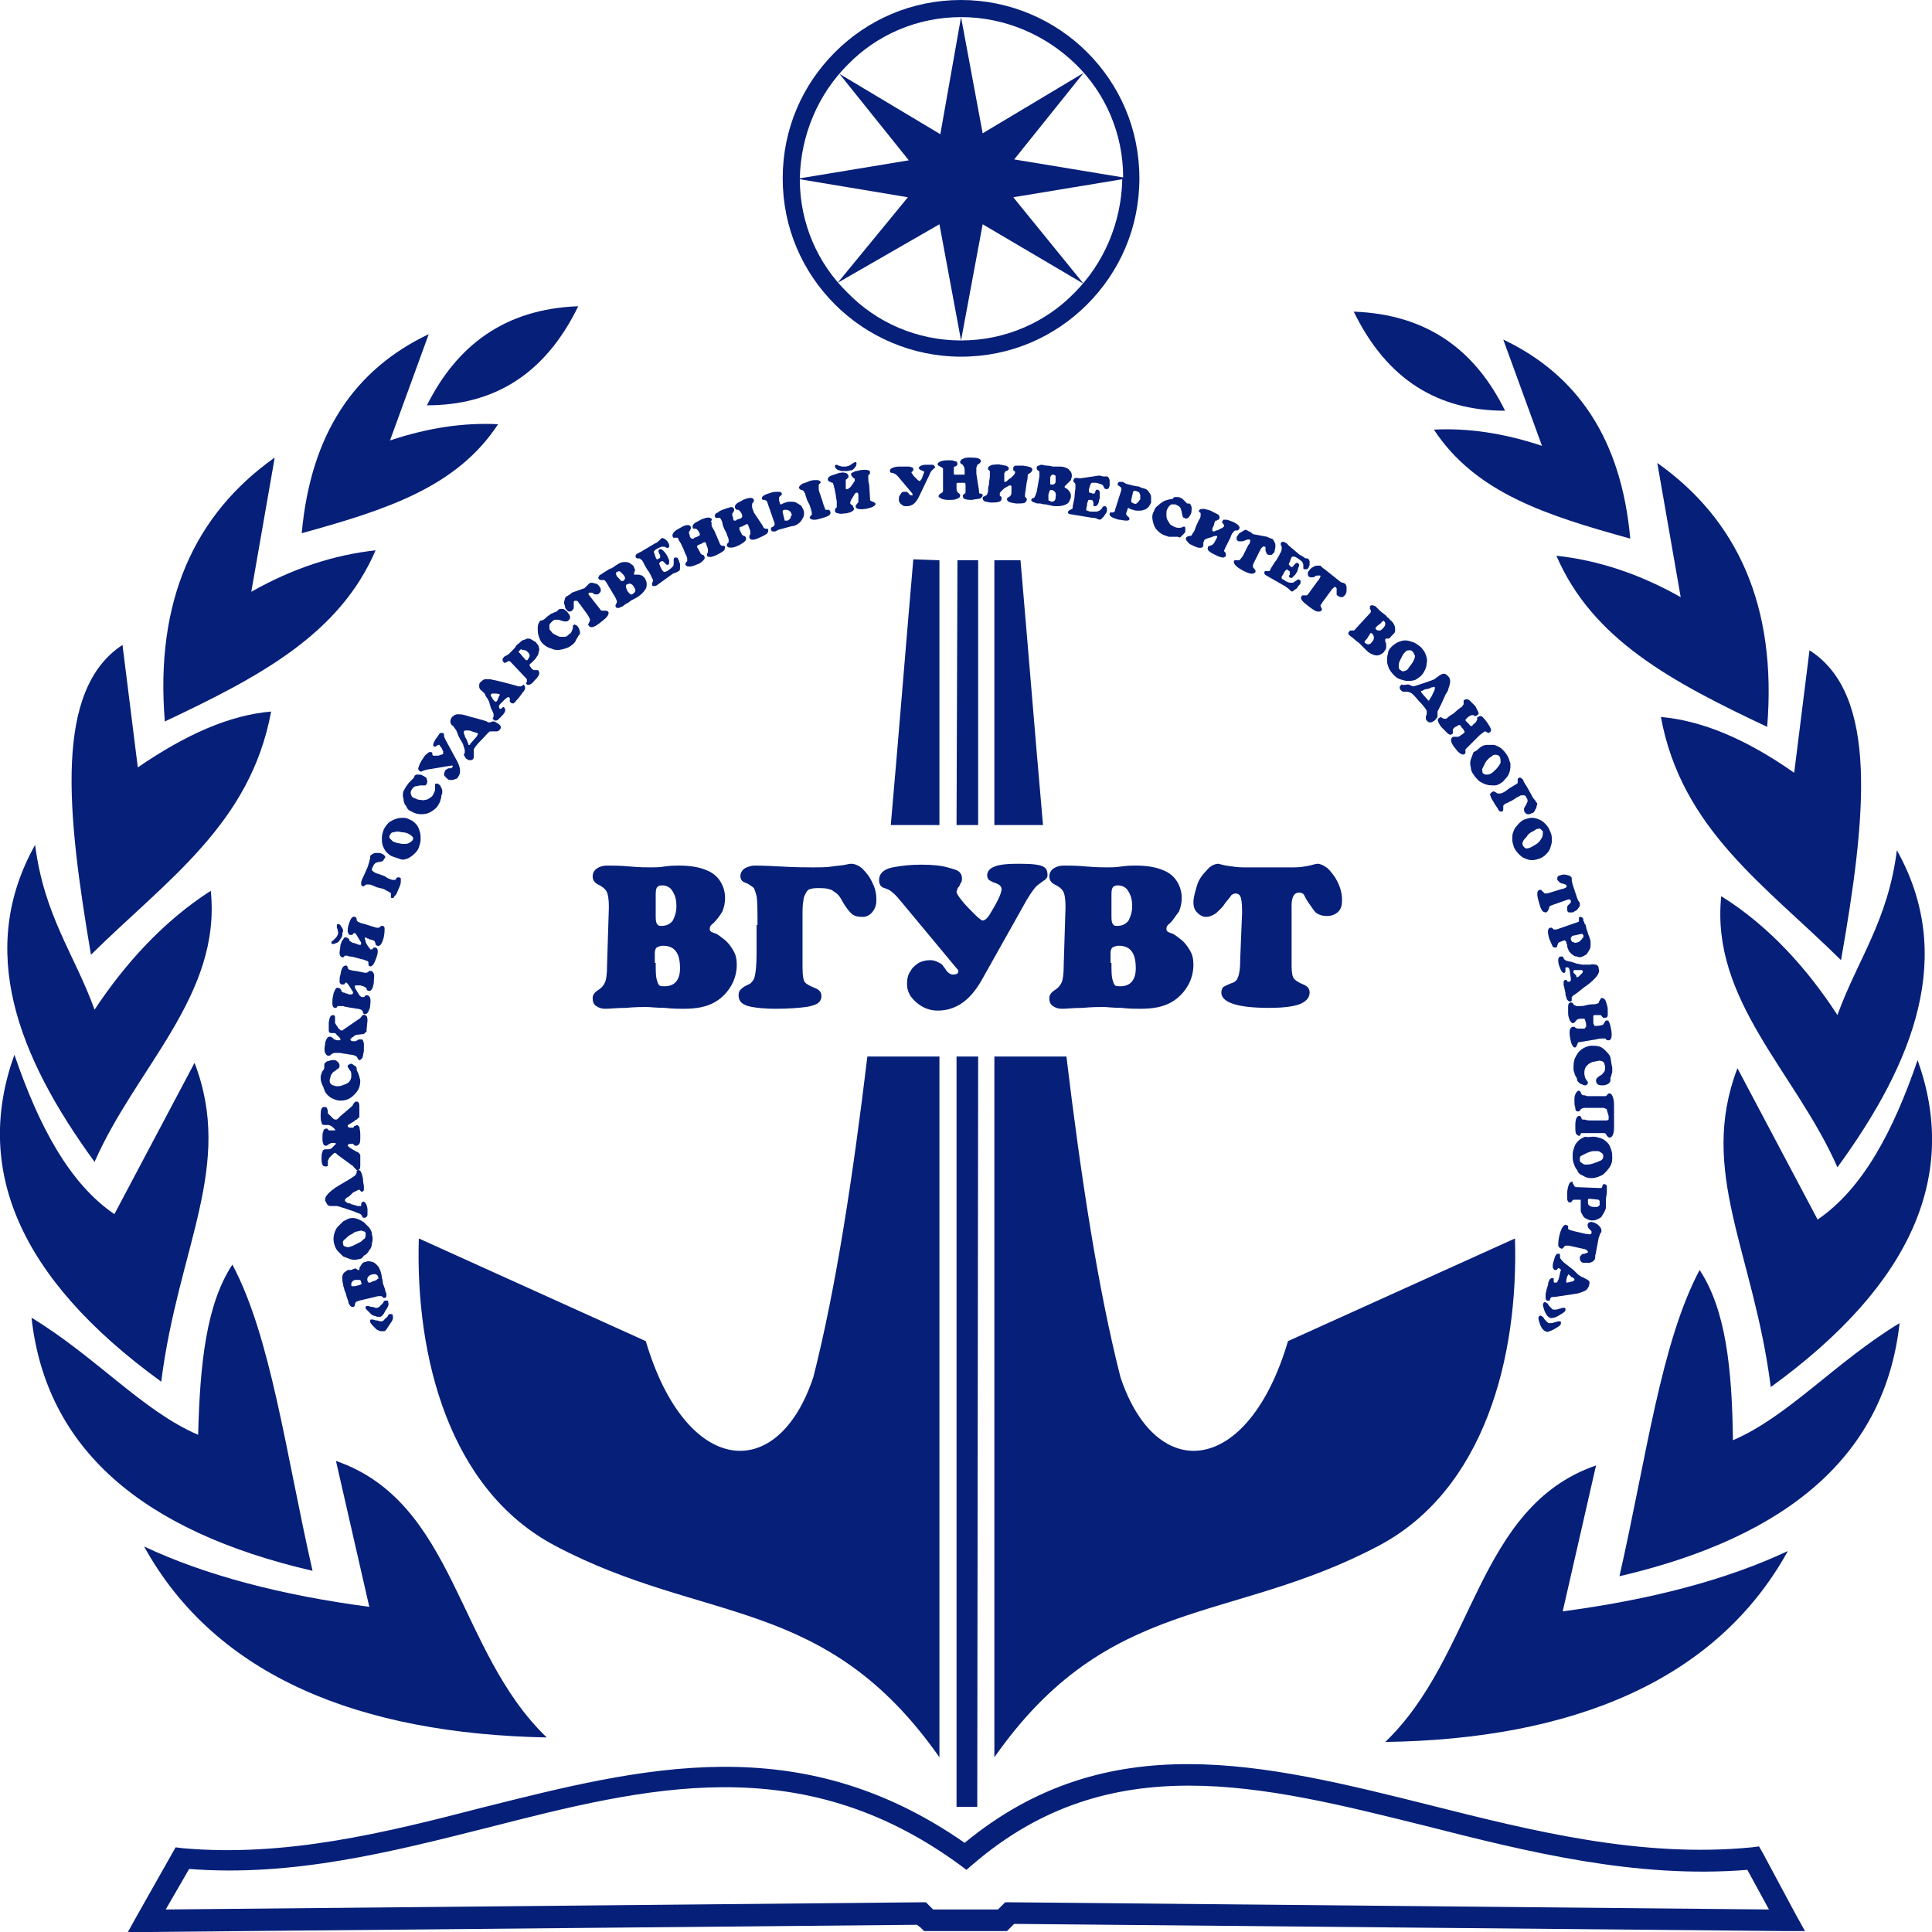
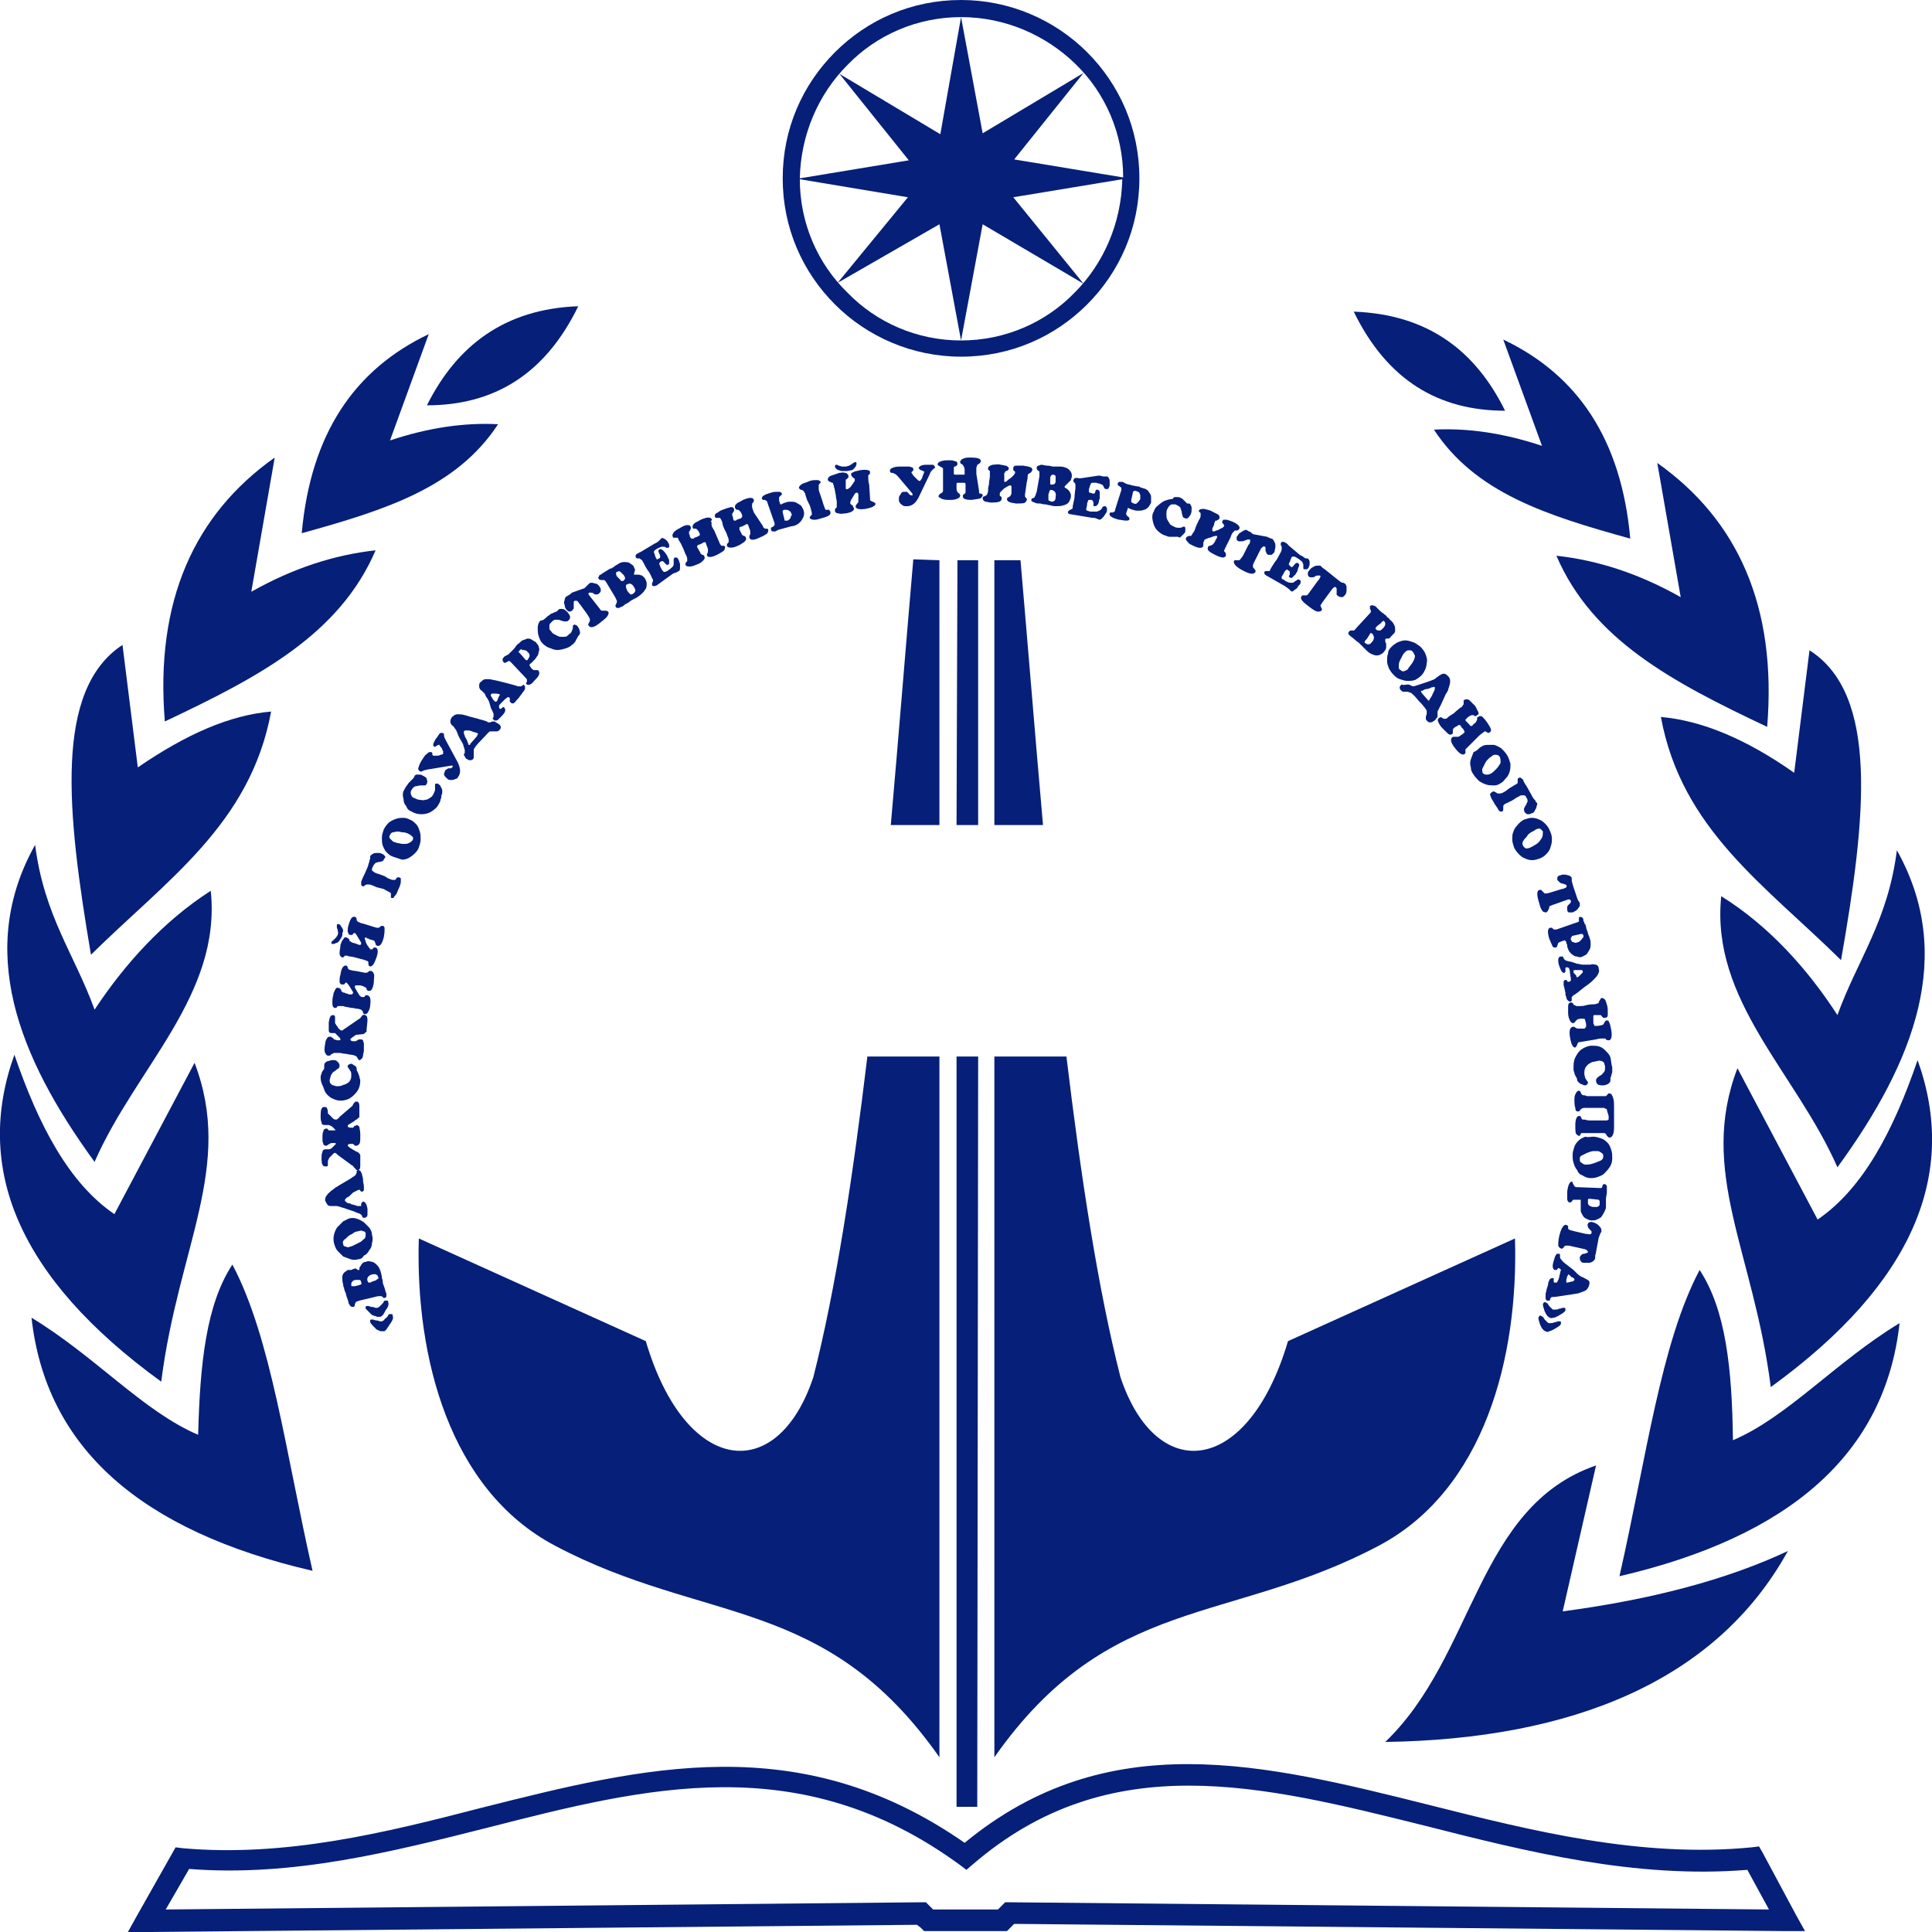
<svg xmlns="http://www.w3.org/2000/svg" version="1.1" id="Слой_1" x="0px" y="0px" viewBox="0 0 214.5 214.5" style="enable-background:new 0 0 214.5 214.5;" xml:space="preserve">
  <style type="text/css"> .st0{fill-rule:evenodd;clip-rule:evenodd;fill:#061F79;} </style>
  <g>
    <path class="st0" d="M88.8,19.9c0,4.9,2,9.4,5.3,12.6c3.2,3.3,7.7,5.3,12.6,5.3v0h0h0v0c4.9,0,9.4-2,12.6-5.3 c3.2-3.2,5.2-7.7,5.3-12.6l-12.1,2l7.8,9.6l-11.2-6.6l-2.4,12.9l-2.4-12.9L93,31.4l7.8-9.5L88.8,19.9L88.8,19.9z M106.7,1.9 L106.7,1.9L106.7,1.9L106.7,1.9L106.7,1.9c-4.9,0-9.4,2-12.6,5.3c-3.2,3.2-5.2,7.7-5.3,12.6l12.1-2l-7.7-9.6l11.2,6.7L106.7,1.9 l2.4,12.9l11.2-6.7l-7.7,9.6l12.1,2c0-4.9-2-9.4-5.3-12.6C116.1,3.9,111.6,1.9,106.7,1.9L106.7,1.9z M106.7,0L106.7,0L106.7,0 c5.4,0,10.4,2.2,14,5.8c3.6,3.6,5.8,8.5,5.8,14h0v0v0h0c0,5.5-2.2,10.4-5.8,14c-3.6,3.6-8.5,5.8-14,5.8v0h0h0v0 c-5.4,0-10.4-2.2-14-5.8c-3.6-3.6-5.8-8.5-5.8-14h0v0v0h0c0-5.5,2.2-10.4,5.8-14C96.3,2.2,101.2,0,106.7,0L106.7,0L106.7,0L106.7,0 z" />
    <path class="st0" d="M159.2,47.7c4.6,7,12.4,9.5,21.8,12.1c-1-11.1-5.9-18.2-14.1-22.1l4.3,11.8C167,48.1,163,47.5,159.2,47.7 L159.2,47.7z" />
    <path class="st0" d="M150.3,34.6c3.7,7.6,9.4,11,16.8,11C163.8,38.9,158.5,34.9,150.3,34.6L150.3,34.6z" />
    <path class="st0" d="M172.8,61.7c4,9.3,12.8,14,23.4,19c1.1-13.4-3.3-23-12.2-29.3l2.6,14.9C182,63.7,177.4,62.2,172.8,61.7 L172.8,61.7z" />
    <path class="st0" d="M184.4,79.6c2.3,12.5,11.6,18.7,20,27c2.8-15.9,4.2-29.5-3.5-34.4l-1.7,13.6C193.8,82,188.9,80,184.4,79.6 L184.4,79.6z" />
    <path class="st0" d="M191.1,99.5c-1.2,11.6,8.3,19.6,12.9,30.1c8.6-11.8,13.1-23.6,6.6-35.2c-1,7.9-4.4,12.2-6.6,18.3 C200.7,107.6,196.4,102.8,191.1,99.5L191.1,99.5z" />
    <path class="st0" d="M192.9,118.6c-4.4,11.5,1.8,20.4,3.7,35.4c16-11.6,20.8-23.8,16.3-36.3c-2.7,7.9-6.1,14.3-11.1,17.7 L192.9,118.6L192.9,118.6z" />
    <path class="st0" d="M188.7,141c-4.3,8.1-5.9,20.8-8.9,34c18.9-4.4,29.5-13.6,31.1-28.1c-7.1,4.3-12.4,10.4-18.5,13 C192.3,151.9,191.6,145.4,188.7,141L188.7,141z" />
    <path class="st0" d="M153.8,193.4c10-9.6,10.1-26.1,23.4-30.7l-3.7,16.2c9.8-1.3,18.2-3.5,25-6.7 C190.5,186.7,174.4,193.1,153.8,193.4L153.8,193.4z" />
    <path class="st0" d="M101.8,213.7l-85.5,0.8l-2.1,0l1-1.8l3.9-6.9l0.4-0.7l0.8,0.1c11.4,1,22.4-1.7,33.2-4.5 c17.9-4.5,35.2-8.9,53.6,3.9c15.9-13.1,33.2-8.8,51.6-4.2c11.5,2.9,23.5,5.9,35.8,4.7l0.8-0.1l0.4,0.7l3.7,6.9l1,1.8l-2,0 l-85.8-0.8l-0.4,0.4l-0.4,0.4h-0.5l-8.2,0h-0.5l-0.4-0.4L101.8,213.7L101.8,213.7z M18.4,212l83.9-0.8l0.5,0l0.4,0.4l0.4,0.4l7.2,0 l0.4-0.4l0.4-0.4l0.5,0l84.3,0.8l-2.4-4.4c-12.4,1-24.4-2-35.8-4.9c-18.1-4.5-35-8.8-50.2,4.3l-0.7,0.6l-0.8-0.6 c-17.7-12.9-34.7-8.6-52.3-4.1c-10.7,2.7-21.7,5.5-33.2,4.6L18.4,212L18.4,212z" />
    <path class="st0" d="M55.3,47.1c-4.6,7-12.4,9.5-21.8,12.1c1-11.1,5.9-18.2,14.1-22.1l-4.3,11.8C47.5,47.5,51.5,46.9,55.3,47.1 L55.3,47.1z" />
    <path class="st0" d="M64.2,34c-3.7,7.6-9.4,11-16.8,11C50.7,38.4,56,34.3,64.2,34L64.2,34z" />
    <path class="st0" d="M30.1,79c-2.3,12.5-11.6,18.7-20,27C7.4,90.1,6,76.6,13.6,71.6l1.7,13.6C20.7,81.5,25.5,79.4,30.1,79L30.1,79z " />
    <path class="st0" d="M23.4,98.9c1.2,11.6-8.3,19.6-12.9,30.1c-8.6-11.8-13.1-23.6-6.6-35.2c1,7.9,4.4,12.2,6.6,18.3 C13.8,107.1,18.1,102.3,23.4,98.9L23.4,98.9z" />
    <path class="st0" d="M21.6,118c4.4,11.5-1.8,20.4-3.7,35.4c-16-11.6-20.8-23.8-16.3-36.3c2.7,7.9,6.1,14.3,11.1,17.7L21.6,118 L21.6,118z" />
    <path class="st0" d="M25.8,140.4c4.3,8.1,5.9,20.8,8.9,34C15.7,170,5.1,160.8,3.5,146.3c7.1,4.3,12.4,10.4,18.5,13 C22.2,151.4,22.9,144.8,25.8,140.4L25.8,140.4z" />
-     <path class="st0" d="M60.7,192.9c-10-9.6-10.1-26.1-23.4-30.7l3.7,16.2c-9.8-1.3-18.2-3.5-25-6.7C24,186.2,40.1,192.5,60.7,192.9 L60.7,192.9z" />
    <path class="st0" d="M41.7,61.1c-4,9.3-12.8,14-23.4,19c-1.1-13.4,3.3-23,12.2-29.3l-2.6,14.9C32.5,63.1,37.1,61.6,41.7,61.1 L41.7,61.1z" />
    <polygon class="st0" points="108.6,117.3 108.5,200.6 106.2,200.6 106.2,117.3 108.6,117.3 " />
    <path class="st0" d="M118.4,117.3c1.6,13.3,3.5,25.8,6,35.6c4,12,14.2,10.9,18.6-4l25.2-11.4c0.4,13.2-3.4,27.9-15.1,34.1 c-16.6,8.8-30,5.4-42.7,23.5l0-77.8H118.4L118.4,117.3z" />
    <path class="st0" d="M96.3,117.3c-1.6,13.3-3.5,25.8-6,35.6c-4,12-14.2,10.9-18.6-4l-25.2-11.4c-0.4,13.2,3.4,27.9,15.1,34.1 c16.6,8.8,30,5.4,42.7,23.5l0-77.8H96.3L96.3,117.3z" />
    <path class="st0" d="M113.3,62.2c0.8,9.2,1.6,19.2,2.5,29.4h-5.4l0-29.4L113.3,62.2L113.3,62.2z" />
    <path class="st0" d="M101.4,62.1c-0.8,9.2-1.6,19.3-2.5,29.5h5.4l0-29.4L101.4,62.1L101.4,62.1z" />
    <polygon class="st0" points="108.6,62.2 108.6,91.6 106.2,91.6 106.3,62.2 108.6,62.2 " />
-     <path class="st0" d="M143.7,96.3c0.6,0,1.2-0.1,1.7-0.2c0.4-0.1,0.7-0.2,0.9-0.2c0.3,0,0.7,0.2,1.1,0.5c0.4,0.4,0.8,0.9,1.1,1.5 c0.3,0.6,0.5,1.3,0.5,2c0,0.6-0.1,1-0.4,1.3s-0.7,0.5-1.3,0.5c-0.4,0-0.8-0.1-1.1-0.3c-0.3-0.2-0.5-0.6-0.8-1 c-0.3-0.4-0.5-0.8-0.6-1c-0.1-0.2-0.3-0.3-0.6-0.3c-0.5,0-0.8,0.5-0.8,1.4v6.8c0,0.7,0.1,1.2,0.3,1.4c0.2,0.2,0.5,0.4,1,0.6 c0.5,0.2,0.7,0.5,0.7,0.9c0,0.5-0.3,0.9-0.9,1.2c-0.6,0.3-1.8,0.5-3.6,0.5c-3.5,0-5.3-0.6-5.3-1.7c0-0.3,0.1-0.5,0.2-0.6 c0.1-0.1,0.4-0.2,0.8-0.4c0.4-0.1,0.7-0.3,0.8-0.6c0.2-0.4,0.3-1.1,0.3-2.3l0.2-4.9V101c0-0.8-0.1-1.3-0.2-1.5 c-0.1-0.2-0.3-0.3-0.5-0.3c-0.2,0-0.4,0.1-0.5,0.2c-0.1,0.2-0.4,0.5-0.7,0.9c-0.3,0.5-0.7,0.8-1,1.1c-0.3,0.2-0.7,0.4-1.1,0.4 s-0.7-0.2-1-0.5c-0.3-0.3-0.4-0.7-0.4-1.1c0-0.6,0.2-1.2,0.4-1.9s0.7-1.3,1.1-1.7c0.4-0.5,0.9-0.7,1.3-0.7c0,0,0.3,0.1,0.8,0.2 c0.7,0.1,1.3,0.2,1.9,0.2H143.7L143.7,96.3z M123.4,106.9c0,0.8,0,1.4,0.1,1.8c0.1,0.4,0.2,0.6,0.3,0.7c0.1,0.1,0.4,0.1,0.6,0.1 c1.1,0,1.7-0.7,1.7-2c0-1.7-0.6-2.5-1.9-2.5c-0.3,0-0.5,0.1-0.7,0.2c-0.1,0.1-0.2,0.3-0.2,0.6V106.9L123.4,106.9z M123.4,101.5 c0,0.5,0,0.8,0.1,1c0.1,0.2,0.2,0.3,0.5,0.3c0.6,0,1-0.2,1.3-0.6c0.2-0.4,0.4-0.9,0.4-1.6c0-0.6-0.1-1.1-0.4-1.6 c-0.2-0.4-0.6-0.7-1.2-0.7c-0.3,0-0.5,0.1-0.6,0.3c-0.1,0.2-0.1,0.5-0.1,1V101.5L123.4,101.5z M129.9,102.5 c-0.3,0.2-0.4,0.4-0.4,0.6c0,0.1,0,0.2,0.1,0.3c0.1,0.1,0.2,0.1,0.4,0.2c0.4,0.1,0.7,0.4,1.1,0.7c0.4,0.3,0.7,0.7,1,1.2 c0.3,0.5,0.4,1,0.4,1.6c0,0.8-0.2,1.6-0.6,2.3c-0.4,0.7-1,1.4-1.9,1.9c-0.9,0.5-2,0.7-3.4,0.7c-0.5,0-1.2,0-2.1-0.1 c-0.9,0-1.6-0.1-2-0.1c-0.5,0-1.3,0-2.3,0.1c-1,0-1.8,0.1-2.3,0.1c-0.4,0-0.7-0.1-1-0.3c-0.3-0.2-0.4-0.5-0.4-0.9 c0-0.3,0.2-0.6,0.5-0.8c0.3-0.2,0.6-0.4,0.8-0.8c0.2-0.3,0.3-1,0.3-2.1l0.2-6.4c0-0.9-0.1-1.5-0.3-1.8c-0.2-0.3-0.5-0.5-0.9-0.7 c-0.4-0.2-0.6-0.5-0.6-0.9c0-0.4,0.2-0.7,0.5-0.9c0.3-0.2,0.7-0.3,1.1-0.3c0.6,0,1.5,0,2.5,0.1c1.1,0.1,1.9,0.1,2.4,0.1 c0.3,0,0.9,0,1.5-0.1c0.7-0.1,1.2-0.1,1.6-0.1c1.3,0,2.3,0.2,3,0.5c0.8,0.3,1.3,0.8,1.6,1.3c0.3,0.5,0.5,1.1,0.5,1.8 c0,0.5-0.1,1-0.3,1.5C130.5,101.7,130.3,102.1,129.9,102.5L129.9,102.5z M100.3,100.4c-0.5-0.6-0.9-1.1-1.2-1.3 c-0.3-0.3-0.6-0.4-0.9-0.5c-0.4-0.1-0.6-0.4-0.6-0.9c0-0.7,0.5-1.2,1.5-1.4c1-0.2,2.1-0.3,3.2-0.3c1.2,0,2.2,0.1,2.9,0.3 c0.7,0.2,1.1,0.3,1.3,0.5c0.2,0.2,0.3,0.4,0.3,0.7c0,0.2,0,0.3-0.1,0.5c-0.1,0.1-0.1,0.2-0.2,0.4c-0.1,0.1-0.2,0.2-0.2,0.3 c0,0.1-0.1,0.2-0.1,0.3c0,0.2,0.2,0.5,0.6,1c0.4,0.5,0.9,1,1.4,1.5c0.5,0.5,0.8,0.7,0.9,0.7c0.2,0,0.5-0.2,0.8-0.7 c0.3-0.5,0.6-1,0.9-1.6c0.3-0.6,0.4-1,0.4-1.2c0-0.2-0.1-0.3-0.2-0.4c-0.1-0.1-0.3-0.2-0.6-0.3c-0.3-0.1-0.4-0.2-0.6-0.3 c-0.1-0.1-0.2-0.3-0.2-0.5c0-0.9,1.1-1.3,3.2-1.3h0.5c1.3,0,2.1,0.1,2.5,0.3c0.4,0.2,0.5,0.5,0.5,1c0,0.2-0.1,0.3-0.3,0.5 c-0.2,0.1-0.4,0.3-0.7,0.5c-0.3,0.2-0.7,0.7-1.3,1.7l-5,8.9c-1.3,2.3-2.9,3.4-4.9,3.4c-0.7,0-1.3-0.2-1.8-0.5 c-0.5-0.3-0.9-0.7-1.2-1.1c-0.3-0.5-0.4-0.9-0.4-1.4c0-0.5,0.1-1,0.4-1.4c0.2-0.4,0.6-0.7,0.9-0.9c0.4-0.2,0.8-0.3,1.3-0.3 c0.3,0,0.6,0.1,0.8,0.2c0.2,0.1,0.4,0.2,0.5,0.3c0.1,0.1,0.2,0.3,0.3,0.4c0.1,0.1,0.1,0.2,0.2,0.3c0.2,0.2,0.4,0.4,0.7,0.4 c0.4,0,0.6-0.1,0.6-0.4c0-0.1-0.1-0.2-0.2-0.3L100.3,100.4L100.3,100.4z M84.1,102.7c0-1.5,0-2.6-0.1-3.2c-0.1-0.4-0.2-0.7-0.3-0.9 c-0.2-0.2-0.4-0.3-0.7-0.5c-0.3-0.1-0.5-0.2-0.6-0.3c-0.1-0.1-0.2-0.3-0.2-0.5c0-0.4,0.2-0.7,0.5-0.9c0.4-0.2,0.7-0.3,1.1-0.3 c0.2,0,1.1,0,2.8,0.1c1.7,0.1,2.9,0.1,3.6,0.1c0.8,0,1.6,0,2.2-0.1c0.6-0.1,1.1-0.1,1.5-0.2c0.4-0.1,0.6-0.1,0.6-0.1 c0.4,0,0.9,0.2,1.3,0.6c0.4,0.4,0.8,0.9,1.1,1.6c0.3,0.6,0.4,1.2,0.4,1.8c0,0.5-0.1,0.9-0.4,1.3c-0.3,0.4-0.7,0.6-1.1,0.6 c-0.6,0-1-0.1-1.3-0.4c-0.3-0.3-0.6-0.7-0.9-1.2c-0.3-0.6-0.6-1-1-1.2c-0.3-0.3-0.9-0.4-1.6-0.4c-0.4,0-0.7,0-1,0.1 c-0.2,0-0.4,0.2-0.5,0.4c-0.1,0.2-0.3,0.5-0.3,0.9c-0.1,0.4-0.1,1-0.1,1.7c0,0.4,0,1.1,0,2.3c0,1.2,0,1.7,0,1.8c0,0,0,0.6,0,1.6 c0,0.9,0.1,1.5,0.3,1.7c0.2,0.2,0.6,0.4,1.1,0.6c0.5,0.2,0.7,0.5,0.7,0.9c0,0.3-0.1,0.5-0.3,0.7c-0.2,0.2-0.7,0.4-1.4,0.5 c-0.8,0.1-1.9,0.2-3.4,0.2c-1.2,0-2-0.1-2.6-0.2c-0.6-0.1-1-0.3-1.2-0.5c-0.2-0.2-0.3-0.5-0.3-0.8c0-0.3,0.1-0.5,0.2-0.6 c0.1-0.1,0.3-0.3,0.5-0.4c0.2-0.1,0.4-0.2,0.6-0.3c0.1-0.1,0.3-0.3,0.4-0.5c0.2-0.5,0.3-1.5,0.3-2.9V102.7L84.1,102.7z M72.8,106.9 c0,0.8,0,1.4,0.1,1.8c0.1,0.4,0.2,0.6,0.3,0.7c0.1,0.1,0.4,0.1,0.6,0.1c1.1,0,1.7-0.7,1.7-2c0-1.7-0.6-2.5-1.9-2.5 c-0.3,0-0.5,0.1-0.7,0.2c-0.1,0.1-0.2,0.3-0.2,0.6V106.9L72.8,106.9z M72.8,101.5c0,0.5,0,0.8,0.1,1c0.1,0.2,0.2,0.3,0.5,0.3 c0.6,0,1-0.2,1.3-0.6c0.2-0.4,0.4-0.9,0.4-1.6c0-0.6-0.1-1.1-0.4-1.6c-0.2-0.4-0.6-0.7-1.2-0.7c-0.3,0-0.5,0.1-0.6,0.3 c-0.1,0.2-0.1,0.5-0.1,1V101.5L72.8,101.5z M79.2,102.5c-0.3,0.2-0.4,0.4-0.4,0.6c0,0.1,0,0.2,0.1,0.3c0.1,0.1,0.2,0.1,0.4,0.2 c0.4,0.1,0.7,0.4,1.1,0.7c0.4,0.3,0.7,0.7,1,1.2c0.3,0.5,0.4,1,0.4,1.6c0,0.8-0.2,1.6-0.6,2.3c-0.4,0.7-1,1.4-1.9,1.9 c-0.9,0.5-2,0.7-3.4,0.7c-0.5,0-1.2,0-2.1-0.1c-0.9,0-1.6-0.1-2-0.1c-0.5,0-1.3,0-2.3,0.1c-1,0-1.8,0.1-2.3,0.1 c-0.4,0-0.7-0.1-1-0.3c-0.3-0.2-0.4-0.5-0.4-0.9c0-0.3,0.2-0.6,0.5-0.8c0.3-0.2,0.6-0.4,0.8-0.8c0.2-0.3,0.3-1,0.3-2.1l0.2-6.4 c0-0.9-0.1-1.5-0.3-1.8c-0.2-0.3-0.5-0.5-0.9-0.7c-0.4-0.2-0.6-0.5-0.6-0.9c0-0.4,0.2-0.7,0.5-0.9c0.3-0.2,0.7-0.3,1.1-0.3 c0.6,0,1.5,0,2.5,0.1c1.1,0.1,1.9,0.1,2.4,0.1c0.3,0,0.9,0,1.5-0.1c0.7-0.1,1.2-0.1,1.6-0.1c1.3,0,2.3,0.2,3,0.5 c0.8,0.3,1.3,0.8,1.6,1.3c0.3,0.5,0.5,1.1,0.5,1.8c0,0.5-0.1,1-0.3,1.5C79.9,101.7,79.6,102.1,79.2,102.5L79.2,102.5z" />
    <path class="st0" d="M171.3,144.8c0-0.1,0.1-0.1,0.1-0.2c0.1,0,0.1-0.1,0.2,0c0.1,0,0.1,0.1,0.2,0.1c0.1,0.1,0.1,0.2,0.2,0.3 c0.1,0.1,0.2,0.2,0.3,0.3c0.1,0.1,0.1,0.1,0.2,0.1c0.1,0,0.1,0,0.2,0c0.1,0,0.2,0,0.4-0.1c0.2,0,0.3-0.1,0.4-0.1c0.1,0,0.1,0,0.2,0 c0.1,0,0.1,0.1,0.1,0.1c0,0.1,0,0.1,0,0.2c-0.1,0.2-0.3,0.3-0.8,0.6c-0.2,0.1-0.4,0.2-0.5,0.2c-0.1,0-0.3,0.1-0.4,0 c-0.1,0-0.2-0.1-0.3-0.2c-0.1-0.1-0.2-0.3-0.3-0.5C171.4,145.3,171.3,145,171.3,144.8L171.3,144.8z M170.8,146.3 c0-0.1,0.1-0.1,0.1-0.2c0.1,0,0.1-0.1,0.2,0c0.1,0,0.1,0.1,0.2,0.1c0.1,0.1,0.1,0.2,0.2,0.3c0.1,0.1,0.2,0.2,0.3,0.3 c0.1,0.1,0.1,0.1,0.2,0.1c0.1,0,0.1,0,0.2,0c0.1,0,0.2,0,0.4-0.1c0.2,0,0.3-0.1,0.4-0.1c0.1,0,0.1,0,0.2,0c0.1,0,0.1,0.1,0.1,0.1 c0,0.1,0,0.1,0,0.2c-0.1,0.2-0.3,0.3-0.8,0.6c-0.2,0.1-0.4,0.2-0.5,0.2c-0.1,0.1-0.3,0.1-0.4,0c-0.1,0-0.2-0.1-0.3-0.2 c-0.1-0.1-0.2-0.3-0.3-0.5C170.9,146.8,170.8,146.5,170.8,146.3L170.8,146.3z M173.9,142.1c0,0.2,0,0.2,0,0.3c0.1,0,0.2,0,0.5-0.1 c0.1,0,0.2,0,0.3-0.1c0.1,0,0.1-0.1,0.1-0.1c0,0,0-0.1,0-0.1c0,0-0.1-0.1-0.1-0.1c0,0-0.1-0.1-0.2-0.1c0,0-0.1,0-0.1-0.1 c0,0-0.1-0.1-0.1-0.1c0,0-0.1,0-0.1-0.1c0,0-0.1,0-0.1,0c0,0,0,0.1-0.1,0.2L173.9,142.1L173.9,142.1z M174.7,141 c0.2,0.2,0.3,0.3,0.4,0.4c0.1,0.1,0.2,0.2,0.4,0.3c0.1,0.1,0.3,0.1,0.4,0.2c0.2,0.1,0.4,0.2,0.5,0.3c0.1,0.1,0.1,0.3,0,0.6 c-0.1,0.2-0.2,0.4-0.4,0.5c-0.2,0.1-0.5,0.2-0.8,0.3c-0.1,0-0.5,0.1-1.3,0.2c-0.7,0.1-1.2,0.2-1.5,0.2c-0.1,0-0.2,0-0.2,0.1 c-0.1,0-0.1,0.1-0.1,0.2c0,0.1-0.1,0.1-0.1,0.1c0,0-0.1,0-0.2,0c-0.1,0-0.2-0.1-0.2-0.3c0-0.1,0-0.3,0-0.4c0-0.2,0.1-0.3,0.1-0.5 c0.1-0.3,0.2-0.6,0.2-0.8c0.1-0.2,0.1-0.3,0.2-0.4c0.1-0.1,0.2-0.1,0.3-0.1c0.1,0,0.1,0,0.1,0.1c0,0,0,0.1,0,0.2c0,0.1,0,0.1,0,0.1 c0,0,0,0.1,0.1,0.1c0.1,0,0.2,0,0.2,0c0.1,0,0.1-0.1,0.2-0.3c0.1-0.1,0.1-0.4,0.2-0.7c0-0.2,0.1-0.3,0.1-0.4c0-0.1-0.1-0.1-0.2-0.2 c0,0-0.1,0-0.1,0c0,0-0.1,0.1-0.1,0.1c0,0.1-0.1,0.1-0.1,0.1c0,0-0.1,0-0.2,0c-0.2-0.1-0.3-0.4-0.1-1c0.1-0.3,0.1-0.4,0.2-0.6 c0.1-0.1,0.1-0.2,0.2-0.2c0.1,0,0.1,0,0.2,0c0.1,0,0.1,0.1,0.1,0.1c0,0,0,0.1,0,0.2c0,0.1,0,0.2,0.1,0.3c0.1,0.1,0.2,0.3,0.5,0.5 L174.7,141L174.7,141z M177.2,139c0,0.2-0.1,0.3-0.1,0.5c0,0.1,0,0.2,0,0.2c0,0.1-0.1,0.2-0.2,0.3c-0.1,0.1-0.3,0.2-0.5,0.2 c-0.2,0-0.4,0-0.6,0c-0.1,0-0.3-0.1-0.3-0.2c-0.1-0.1-0.1-0.2-0.1-0.4c0-0.1,0.1-0.2,0.2-0.3c0.1-0.1,0.2-0.1,0.3-0.1 c0.1,0,0.2-0.1,0.3-0.1c0.1,0,0.1-0.1,0.1-0.1c0-0.1-0.1-0.2-0.3-0.3l-1.8-0.4c-0.2,0-0.3,0-0.4,0c-0.1,0-0.1,0.1-0.2,0.2 c-0.1,0.1-0.2,0.2-0.3,0.1c-0.1,0-0.2-0.1-0.3-0.3c0-0.2,0-0.5,0.1-1c0.2-0.9,0.5-1.4,0.8-1.3c0.1,0,0.1,0.1,0.2,0.1 c0,0,0,0.1,0,0.2c0,0.1,0,0.2,0.1,0.2c0.1,0.1,0.3,0.1,0.6,0.2l1.3,0.3l0.1,0c0.2,0,0.3,0.1,0.4,0c0.1,0,0.1-0.1,0.1-0.1 c0-0.1,0-0.1,0-0.2c0,0-0.1-0.1-0.2-0.2c-0.1-0.1-0.2-0.2-0.2-0.3c0-0.1-0.1-0.2,0-0.3c0-0.1,0.1-0.2,0.2-0.2c0.1,0,0.2-0.1,0.3,0 c0.2,0,0.3,0.1,0.5,0.2c0.2,0.1,0.3,0.3,0.4,0.4c0.1,0.1,0.1,0.3,0.1,0.4c0,0,0,0.1-0.1,0.2c-0.1,0.2-0.1,0.3-0.2,0.5L177.2,139 L177.2,139z M177.6,133.5c0-0.1,0-0.2,0-0.2c0,0-0.1,0-0.1-0.1l-0.9-0.1c-0.1,0-0.1,0-0.2,0c0,0-0.1,0-0.1,0.1c0,0,0,0.1,0,0.2 c0,0.2,0,0.3,0.1,0.4c0.1,0.1,0.3,0.2,0.5,0.2c0.1,0,0.2,0,0.4,0c0.1,0,0.2-0.1,0.3-0.2C177.6,133.8,177.6,133.6,177.6,133.5 L177.6,133.5z M177.6,131.9c0.1,0,0.2,0,0.2,0c0,0,0.1-0.1,0.1-0.2c0-0.1,0.1-0.2,0.1-0.2c0,0,0.1-0.1,0.2,0c0.1,0,0.2,0.1,0.2,0.2 c0,0.1,0,0.2,0,0.3c0,0,0,0.1,0,0.2c0,0.1,0,0.2,0,0.2c0,0.2-0.1,0.5-0.1,0.7c0,0.2,0,0.4,0,0.6c0,0.2,0,0.3,0,0.3 c0,0.2-0.1,0.4-0.2,0.6c-0.1,0.2-0.2,0.3-0.3,0.5c-0.1,0.1-0.3,0.2-0.5,0.3c-0.2,0.1-0.4,0.1-0.6,0.1c-0.2,0-0.4-0.1-0.6-0.2 c-0.2-0.1-0.3-0.2-0.4-0.4c-0.1-0.2-0.2-0.3-0.2-0.5c0-0.2,0-0.4,0-0.6c0-0.1,0-0.1,0-0.3c0-0.1,0-0.2,0-0.2c0-0.1,0-0.1-0.1-0.1 l-0.3,0c-0.2,0-0.4,0-0.4,0c-0.1,0-0.1,0.1-0.2,0.2c-0.1,0.1-0.1,0.1-0.2,0.1c-0.2,0-0.3-0.2-0.3-0.4c0-0.2,0-0.5,0-0.8 c0.1-0.8,0.3-1.1,0.5-1.1c0.1,0,0.1,0,0.1,0.1c0,0,0,0.1,0.1,0.2c0,0.1,0.1,0.1,0.1,0.2c0,0,0.1,0.1,0.2,0.1L177.6,131.9 L177.6,131.9z M178,128.4c0-0.2,0-0.3-0.2-0.4c-0.1-0.1-0.3-0.2-0.4-0.2c-0.1,0-0.3,0-0.5,0c-0.2,0-0.4,0.1-0.7,0.2 c-0.2,0.1-0.4,0.2-0.6,0.3c-0.2,0.1-0.2,0.2-0.2,0.4c0,0.2,0,0.3,0.2,0.4c0.1,0.1,0.3,0.2,0.4,0.2c0.2,0,0.5,0,0.8-0.1 c0.3-0.1,0.6-0.2,0.8-0.3C177.9,128.8,178,128.6,178,128.4L178,128.4z M176.9,126.2c0.3,0,0.6,0.1,0.9,0.2c0.3,0.1,0.5,0.3,0.7,0.5 c0.2,0.2,0.3,0.5,0.4,0.8c0.1,0.3,0.1,0.6,0.1,0.9c0,0.4-0.1,0.7-0.3,1c-0.2,0.3-0.4,0.5-0.6,0.7c-0.2,0.2-0.5,0.3-0.8,0.4 c-0.3,0.1-0.5,0.1-0.7,0.1c-0.3,0-0.6-0.1-0.9-0.3c-0.3-0.1-0.5-0.3-0.6-0.6c-0.2-0.2-0.3-0.5-0.4-0.8c-0.1-0.3-0.1-0.6-0.1-0.9 c0-0.3,0.1-0.6,0.2-0.9c0.1-0.3,0.3-0.5,0.5-0.7c0.2-0.2,0.5-0.3,0.7-0.4C176.3,126.3,176.6,126.2,176.9,126.2L176.9,126.2z M178.4,123.2c0-0.1-0.1-0.1-0.1-0.1c0,0-0.1,0-0.2-0.1c-0.1,0-0.2,0-0.4,0l-1.6,0c-0.2,0-0.4,0-0.5,0.1c-0.1,0-0.1,0.1-0.2,0.2 c-0.1,0.1-0.1,0.1-0.2,0.1c-0.2,0-0.3-0.1-0.3-0.4c-0.1-0.3-0.1-0.5-0.1-0.8c0-0.3,0-0.5,0.1-0.7c0.1-0.2,0.2-0.4,0.4-0.4 c0.1,0,0.2,0.1,0.2,0.2c0,0.1,0.1,0.1,0.1,0.2c0,0,0.1,0.1,0.2,0.1c0.1,0,0.2,0,0.4,0.1c0.2,0,0.4,0,0.7,0c0.4,0,0.7,0,0.9,0 c0.2,0,0.3,0,0.4,0c0.1,0,0.1,0,0.2-0.1c0,0,0.1-0.1,0.1-0.1c0-0.1,0.1-0.1,0.1-0.1c0,0,0.1,0,0.1,0c0.2,0,0.3,0.2,0.4,0.5 c0.1,0.3,0.1,0.6,0.1,0.9c0,0,0,0.2,0,0.5c0,0.3,0,0.5,0,0.7c0,0.2,0,0.3,0,0.6c0,0.2,0,0.4,0,0.6c0,0.7-0.2,1.1-0.5,1.1 c-0.1,0-0.2-0.1-0.3-0.2c0-0.1-0.1-0.1-0.1-0.2c0,0-0.1-0.1-0.2-0.1c-0.1,0-0.4,0-0.7,0l-1.6,0c-0.1,0-0.2,0-0.2,0 c-0.1,0-0.1,0.1-0.1,0.1c0,0.1-0.1,0.1-0.1,0.2c0,0-0.1,0-0.1,0c-0.1,0-0.2-0.1-0.3-0.2c-0.1-0.1-0.1-0.5-0.1-1c0-0.7,0.2-1,0.4-1 c0.1,0,0.2,0,0.2,0.1c0,0,0.1,0.1,0.1,0.2c0,0.1,0.1,0.1,0.3,0.1c0.1,0,0.3,0.1,0.6,0.1l1.3,0c0.3,0,0.5,0,0.6,0 c0.1,0,0.1-0.1,0.2-0.1c0,0,0-0.1,0-0.4C178.4,123.3,178.4,123.2,178.4,123.2L178.4,123.2z M179,118.5c0,0.2,0,0.3,0,0.5 c0,0.1-0.1,0.3-0.1,0.4c0,0.1-0.1,0.2-0.1,0.3c0,0,0,0.1,0,0.1c0,0,0,0.1,0,0.1c0,0.1,0,0.2-0.1,0.3c-0.1,0.1-0.2,0.2-0.3,0.2 c-0.2,0.1-0.3,0.1-0.5,0.1c-0.2,0-0.3,0-0.5-0.1c-0.1-0.1-0.2-0.2-0.2-0.4c0-0.1,0-0.2,0.1-0.3c0.1-0.1,0.2-0.2,0.4-0.3 c0.2-0.1,0.3-0.3,0.4-0.4c0.1-0.1,0.1-0.3,0.1-0.6c0-0.1-0.1-0.3-0.1-0.4c-0.1-0.1-0.2-0.2-0.3-0.2c-0.1,0-0.2-0.1-0.4,0 c-0.2,0-0.4,0.1-0.6,0.1c-0.2,0.1-0.4,0.2-0.5,0.3c-0.1,0.1-0.3,0.3-0.3,0.4c-0.1,0.2-0.1,0.4-0.1,0.6c0,0.2,0.1,0.4,0.1,0.5 c0.1,0.1,0.1,0.2,0.2,0.3c0.1,0.1,0.1,0.2,0.1,0.2c0,0.1,0,0.1-0.1,0.2c-0.1,0.1-0.1,0.1-0.2,0.1c-0.1,0-0.2,0-0.3-0.1 c-0.1,0-0.3-0.1-0.4-0.2c-0.1-0.1-0.2-0.2-0.2-0.3c0,0,0-0.2-0.1-0.3c-0.1-0.2-0.2-0.3-0.2-0.5c-0.1-0.2-0.1-0.3-0.1-0.5 c0-0.4,0-0.8,0.2-1.2c0.2-0.4,0.4-0.7,0.7-0.9c0.3-0.2,0.7-0.4,1.1-0.4c0.3,0,0.6,0,0.9,0.1c0.3,0.1,0.5,0.3,0.7,0.5 c0.2,0.2,0.4,0.4,0.5,0.7C178.9,117.9,178.9,118.2,179,118.5L179,118.5z M175.4,115.7c-0.1,0-0.2,0-0.2,0.1c0,0-0.1,0.1-0.1,0.2 c0,0.1-0.1,0.1-0.1,0.2c0,0-0.1,0.1-0.1,0.1c-0.1,0-0.2,0-0.3-0.2c-0.1-0.1-0.2-0.4-0.3-1c-0.1-0.7,0-1,0.3-1.1c0.1,0,0.2,0,0.2,0 c0,0,0.1,0.1,0.1,0.1c0.1,0,0.1,0.1,0.3,0.1c0.1,0,0.3,0,0.6,0c0.1,0,0.2,0,0.2-0.1c0,0,0.1-0.1,0.1-0.1c0,0,0-0.1,0-0.2 c0-0.3-0.1-0.4-0.1-0.5c0-0.1-0.1-0.2-0.1-0.2c0,0-0.1,0-0.2,0l-0.2,0c-0.2,0-0.4,0.1-0.4,0.1c-0.1,0.1-0.1,0.1-0.2,0.2 c0,0.1-0.1,0.1-0.2,0.2c-0.2,0-0.3-0.1-0.4-0.3c-0.1-0.2-0.2-0.5-0.2-0.8c0-0.3,0-0.5,0-0.8c0-0.2,0.1-0.4,0.3-0.4 c0.1,0,0.2,0,0.3,0.2c0,0.1,0.1,0.1,0.1,0.1c0,0,0.1,0,0.2,0.1c0.1,0,0.2,0,0.4,0c0.2,0,0.4,0,0.7-0.1c0.4-0.1,0.7-0.1,0.9-0.1 c0.2,0,0.3-0.1,0.4-0.1c0.1,0,0.1-0.1,0.1-0.1c0,0,0-0.1,0.1-0.2c0-0.1,0.1-0.1,0.1-0.2c0,0,0.1-0.1,0.1-0.1c0.2,0,0.4,0.1,0.5,0.4 c0.1,0.3,0.2,0.6,0.2,0.9c0,0.2,0,0.4,0,0.6c0,0.2-0.1,0.3-0.3,0.3c-0.1,0-0.1,0-0.2,0c0,0-0.1-0.1-0.2-0.2c0-0.1-0.1-0.1-0.1-0.1 c0,0-0.1,0-0.2,0c-0.1,0-0.2,0-0.4,0c-0.1,0-0.2,0-0.2,0.1c0,0,0,0.1,0,0.2l0,0.2l0,0.3c0,0.1,0,0.2,0.1,0.3c0,0.1,0,0.1,0.1,0.1 c0,0,0.1,0,0.2,0c0.3,0,0.5-0.1,0.6-0.1c0.1,0,0.1-0.1,0.2-0.2c0-0.1,0.1-0.1,0.1-0.2c0,0,0.1-0.1,0.1-0.1c0.1,0,0.1,0,0.2,0 c0.1,0,0.1,0.1,0.2,0.3c0.1,0.2,0.1,0.4,0.2,0.8c0.1,0.7,0,1.1-0.3,1.1c-0.1,0-0.2,0-0.3-0.1c0-0.1-0.1-0.1-0.1-0.1 c0,0-0.1,0-0.3,0c-0.1,0-0.4,0-0.7,0.1L175.4,115.7L175.4,115.7z M175,108.3c0,0.2,0.1,0.2,0.1,0.2c0.1,0,0.2-0.1,0.4-0.3 c0.1-0.1,0.1-0.1,0.2-0.2c0-0.1,0.1-0.1,0-0.2c0,0,0-0.1-0.1-0.1c-0.1,0-0.1,0-0.2,0c-0.1,0-0.1,0-0.2,0c0,0-0.1,0-0.1,0 c-0.1,0-0.1,0-0.2,0c-0.1,0-0.1,0-0.1,0c0,0-0.1,0-0.1,0.1c0,0,0,0.1,0,0.2L175,108.3L175,108.3z M175.1,107c0.2,0,0.4,0.1,0.6,0.1 c0.1,0,0.3,0,0.4,0c0.2,0,0.3,0,0.5,0c0.2-0.1,0.4,0,0.6,0c0.2,0.1,0.3,0.2,0.3,0.5c0.1,0.2,0,0.4-0.1,0.6 c-0.1,0.2-0.3,0.4-0.5,0.6c-0.1,0.1-0.4,0.4-1,0.8c-0.6,0.5-1,0.8-1.2,0.9c-0.1,0.1-0.1,0.1-0.2,0.2c0,0.1,0,0.1,0,0.2 c0,0.1,0,0.1,0,0.2c0,0-0.1,0.1-0.1,0.1c-0.1,0-0.2,0-0.3-0.1c-0.1-0.1-0.2-0.2-0.2-0.4c-0.1-0.2-0.1-0.3-0.1-0.5 c-0.1-0.3-0.1-0.6-0.2-0.8c0-0.2,0-0.3,0-0.4c0-0.1,0.1-0.2,0.2-0.2c0.1,0,0.1,0,0.1,0c0,0,0.1,0.1,0.1,0.1c0,0.1,0.1,0.1,0.1,0.1 c0,0,0.1,0,0.1,0c0.1,0,0.1-0.1,0.2-0.1c0-0.1,0-0.2,0-0.3c0-0.1-0.1-0.4-0.1-0.7c0-0.2-0.1-0.3-0.1-0.4c-0.1-0.1-0.1-0.1-0.3-0.1 c0,0-0.1,0-0.1,0.1c0,0,0,0.1,0,0.2c0,0.1,0,0.1,0,0.2c0,0-0.1,0.1-0.1,0.1c-0.2,0.1-0.4-0.2-0.6-0.8c-0.1-0.3-0.1-0.5-0.1-0.6 c0-0.1,0-0.2,0.1-0.3c0-0.1,0.1-0.1,0.2-0.1c0.1,0,0.1,0,0.2,0c0,0,0.1,0.1,0.1,0.2c0.1,0.1,0.1,0.2,0.2,0.2 c0.1,0.1,0.3,0.1,0.7,0.2L175.1,107L175.1,107z M175.8,103.9c0-0.1-0.1-0.2-0.1-0.2c0,0-0.1,0-0.2,0l-0.9,0.2c-0.1,0-0.1,0-0.1,0.1 c0,0,0,0.1-0.1,0.1c0,0,0,0.1,0,0.2c0.1,0.2,0.1,0.3,0.3,0.3c0.1,0.1,0.3,0.1,0.5,0c0.1,0,0.2-0.1,0.3-0.2c0.1-0.1,0.2-0.2,0.2-0.3 C175.8,104.2,175.8,104,175.8,103.9L175.8,103.9z M175.1,102.4c0.1,0,0.2-0.1,0.2-0.1c0-0.1,0-0.1,0-0.2c0-0.1,0-0.2,0-0.2 c0-0.1,0.1-0.1,0.1-0.1c0.1,0,0.2,0,0.3,0.1c0.1,0.1,0.1,0.2,0.1,0.3c0,0,0,0.1,0.1,0.2c0,0.1,0,0.2,0.1,0.2 c0.1,0.2,0.1,0.5,0.2,0.7c0.1,0.2,0.1,0.4,0.2,0.6c0.1,0.2,0.1,0.3,0.1,0.3c0.1,0.2,0.1,0.4,0.1,0.6c0,0.2,0,0.4-0.1,0.6 c-0.1,0.2-0.2,0.3-0.3,0.5c-0.1,0.1-0.3,0.2-0.5,0.3c-0.2,0.1-0.4,0.1-0.6,0c-0.2,0-0.4-0.1-0.5-0.2c-0.2-0.1-0.3-0.3-0.4-0.4 c-0.1-0.2-0.2-0.4-0.2-0.6c0-0.1,0-0.1-0.1-0.3c0-0.1,0-0.2-0.1-0.2c0-0.1-0.1-0.1-0.1-0.1l-0.3,0.1c-0.2,0.1-0.3,0.1-0.4,0.2 c0,0.1-0.1,0.2-0.1,0.3c0,0.1-0.1,0.2-0.2,0.2c-0.2,0-0.3,0-0.4-0.3c-0.1-0.2-0.2-0.5-0.3-0.7c-0.2-0.7-0.2-1.1,0.1-1.2 c0.1,0,0.1,0,0.2,0c0,0,0.1,0.1,0.1,0.1c0.1,0.1,0.1,0.1,0.2,0.1c0.1,0,0.1,0,0.2,0L175.1,102.4L175.1,102.4z M175.1,99.7 c0.1,0.2,0.1,0.3,0.2,0.4c0.1,0.1,0.1,0.2,0.1,0.2c0,0.1,0,0.2,0,0.3c-0.1,0.1-0.2,0.3-0.3,0.4c-0.1,0.1-0.3,0.2-0.5,0.3 c-0.1,0-0.3,0-0.4,0c-0.1,0-0.2-0.1-0.2-0.3c0-0.1,0-0.2,0-0.3c0-0.1,0.1-0.2,0.2-0.3c0.1-0.1,0.2-0.2,0.2-0.2c0-0.1,0-0.1,0-0.2 c0-0.1-0.2-0.2-0.4-0.1l-1.7,0.6c-0.2,0.1-0.3,0.1-0.3,0.2c0,0.1,0,0.2-0.1,0.3c0,0.1-0.1,0.2-0.2,0.3c-0.1,0-0.2,0-0.4-0.1 c-0.1-0.1-0.3-0.4-0.4-0.9c-0.3-0.9-0.3-1.4,0-1.5c0.1,0,0.1,0,0.2,0c0,0,0.1,0.1,0.2,0.2c0.1,0.1,0.1,0.1,0.2,0.2 c0.1,0,0.3,0,0.6-0.1l1.3-0.4l0.1,0c0.2-0.1,0.3-0.1,0.4-0.2c0,0,0.1-0.1,0-0.2c0-0.1-0.1-0.1-0.1-0.1c-0.1,0-0.2-0.1-0.3-0.1 c-0.2,0-0.3-0.1-0.4-0.2c-0.1-0.1-0.1-0.1-0.2-0.2c0-0.1,0-0.2,0-0.3c0.1-0.1,0.1-0.2,0.3-0.2c0.2-0.1,0.3-0.1,0.5-0.1 c0.2,0,0.4,0.1,0.5,0.1c0.2,0.1,0.3,0.2,0.3,0.3c0,0,0,0.1,0,0.2c0,0.2,0.1,0.4,0.1,0.5L175.1,99.7L175.1,99.7z M171.3,92.3 c-0.1-0.1-0.2-0.2-0.3-0.3c-0.2,0-0.3,0-0.5,0.1c-0.1,0.1-0.3,0.2-0.5,0.3c-0.2,0.1-0.4,0.3-0.5,0.5c-0.2,0.2-0.3,0.3-0.4,0.5 c-0.1,0.2-0.1,0.3,0,0.5c0.1,0.2,0.2,0.2,0.3,0.3c0.1,0,0.3,0,0.5-0.1c0.2-0.1,0.4-0.2,0.7-0.4c0.3-0.2,0.4-0.4,0.6-0.7 C171.3,92.8,171.3,92.5,171.3,92.3L171.3,92.3z M169.2,91c0.3-0.1,0.6-0.2,0.9-0.2c0.3,0,0.6,0.1,0.8,0.2c0.3,0.1,0.5,0.3,0.7,0.5 c0.2,0.2,0.4,0.5,0.5,0.8c0.2,0.4,0.2,0.7,0.2,1c0,0.3-0.1,0.6-0.2,0.9c-0.1,0.3-0.3,0.5-0.5,0.7c-0.2,0.2-0.4,0.3-0.6,0.4 c-0.3,0.1-0.6,0.2-0.9,0.2c-0.3,0-0.6-0.1-0.8-0.2c-0.3-0.1-0.5-0.3-0.7-0.5c-0.2-0.2-0.4-0.5-0.5-0.7c-0.1-0.3-0.2-0.6-0.2-0.9 c0-0.3,0-0.6,0.1-0.8c0.1-0.3,0.2-0.5,0.4-0.7C168.7,91.3,169,91.1,169.2,91L169.2,91z M167.6,87.5c0.4-0.2,0.6-0.4,0.7-0.4 c0.1-0.1,0.2-0.1,0.2-0.2c0-0.1,0-0.1,0-0.2c0-0.1,0-0.1,0-0.2c0,0,0-0.1,0.1-0.1c0.1-0.1,0.2-0.1,0.3,0c0.1,0.1,0.2,0.1,0.2,0.2 c0,0,0.1,0.3,0.4,0.7c0.2,0.4,0.4,0.7,0.5,0.9c0.1,0.2,0.2,0.4,0.3,0.5c0.1,0.1,0.2,0.2,0.2,0.3c0.1,0.1,0.1,0.1,0.1,0.1 c0.1,0.1,0.1,0.2,0,0.4c0,0.2-0.1,0.3-0.2,0.5c-0.1,0.2-0.2,0.3-0.4,0.3c-0.1,0.1-0.2,0.1-0.4,0.1c-0.1,0-0.2-0.1-0.3-0.2 c-0.1-0.1-0.1-0.3-0.1-0.4c0-0.1,0.1-0.2,0.2-0.4c0.1-0.1,0.1-0.3,0.2-0.4c0-0.1,0-0.3-0.1-0.4c-0.1-0.1-0.1-0.2-0.1-0.2 c0,0-0.1-0.1-0.2-0.1c-0.1,0-0.2,0-0.3,0c-0.1,0-0.2,0.1-0.4,0.2c-0.1,0-0.3,0.2-0.5,0.3c-0.3,0.2-0.4,0.2-0.4,0.2 c0,0-0.1,0.1-0.4,0.2c-0.2,0.1-0.3,0.2-0.3,0.3c0,0.1,0,0.2,0,0.3c0,0.1,0,0.2-0.1,0.3c-0.1,0-0.1,0-0.2,0c-0.1,0-0.2-0.1-0.3-0.3 c-0.1-0.2-0.3-0.4-0.5-0.8c-0.2-0.3-0.3-0.5-0.3-0.6c-0.1-0.2-0.1-0.3,0-0.3c0-0.1,0.1-0.1,0.2-0.2c0.1,0,0.1-0.1,0.2,0 c0,0,0.1,0,0.2,0.1c0.1,0,0.1,0.1,0.2,0.1c0,0,0.1,0,0.2,0c0.2,0,0.4-0.1,0.7-0.3L167.6,87.5L167.6,87.5z M166.5,84 c-0.1-0.1-0.2-0.2-0.4-0.2c-0.2,0-0.3,0-0.4,0.1c-0.1,0.1-0.3,0.2-0.4,0.3c-0.2,0.2-0.3,0.3-0.4,0.5c-0.1,0.2-0.2,0.4-0.3,0.6 c-0.1,0.2,0,0.3,0,0.5c0.1,0.1,0.2,0.2,0.4,0.2c0.2,0,0.3,0,0.5-0.1c0.2-0.1,0.4-0.3,0.6-0.5c0.2-0.2,0.4-0.5,0.5-0.7 C166.6,84.4,166.6,84.2,166.5,84L166.5,84z M164.3,83c0.3-0.2,0.5-0.3,0.8-0.3c0.3,0,0.6,0,0.8,0c0.3,0.1,0.5,0.2,0.8,0.4 c0.2,0.2,0.4,0.4,0.6,0.7c0.2,0.3,0.3,0.7,0.4,1c0,0.3,0,0.6-0.1,0.9c-0.1,0.3-0.2,0.5-0.4,0.7c-0.2,0.2-0.3,0.4-0.5,0.5 c-0.3,0.2-0.5,0.3-0.8,0.3c-0.3,0-0.6,0-0.9-0.1c-0.3-0.1-0.5-0.2-0.8-0.4c-0.2-0.2-0.4-0.4-0.6-0.7c-0.2-0.3-0.3-0.5-0.3-0.8 c-0.1-0.3-0.1-0.6,0-0.9c0.1-0.3,0.2-0.5,0.3-0.8C163.9,83.4,164.1,83.2,164.3,83L164.3,83z M162.9,83c-0.1,0.1-0.1,0.1-0.2,0.2 c0,0.1,0,0.1,0,0.2c0,0.1,0,0.1,0,0.2c0,0,0,0.1-0.1,0.1c-0.1,0.1-0.2,0.1-0.4,0c-0.2-0.1-0.4-0.3-0.7-0.7 c-0.4-0.5-0.5-0.9-0.3-1.1c0.1-0.1,0.1-0.1,0.2-0.1c0.1,0,0.1,0,0.2,0c0.1,0,0.2,0,0.3,0c0.1,0,0.3-0.2,0.5-0.3 c0.1-0.1,0.1-0.1,0.2-0.2c0,0,0-0.1,0-0.1c0,0-0.1-0.1-0.1-0.2c-0.2-0.2-0.3-0.3-0.3-0.4c-0.1-0.1-0.1-0.1-0.2-0.1 c-0.1,0-0.1,0-0.2,0.1l-0.2,0.1c-0.2,0.1-0.3,0.3-0.3,0.3c0,0.1,0,0.2,0,0.3c0,0.1,0,0.2-0.1,0.2c-0.1,0.1-0.3,0.1-0.5-0.1 c-0.2-0.2-0.4-0.4-0.6-0.6c-0.2-0.2-0.3-0.4-0.4-0.6c-0.1-0.2-0.1-0.4,0.1-0.5c0.1-0.1,0.2-0.1,0.3,0c0.1,0,0.1,0.1,0.2,0.1 c0,0,0.1,0,0.2,0c0.1,0,0.2-0.1,0.3-0.2c0.1-0.1,0.3-0.2,0.6-0.4c0.3-0.3,0.6-0.5,0.7-0.6c0.2-0.1,0.3-0.2,0.3-0.3 c0.1-0.1,0.1-0.1,0.1-0.1c0,0,0-0.1,0-0.2c0-0.1,0-0.1,0-0.2c0,0,0-0.1,0.1-0.1c0.2-0.1,0.4-0.1,0.6,0.1c0.2,0.2,0.4,0.4,0.6,0.6 c0.1,0.2,0.2,0.4,0.3,0.6c0.1,0.2,0.1,0.3-0.1,0.4c-0.1,0.1-0.1,0.1-0.2,0.1c-0.1,0-0.1,0-0.2-0.1c-0.1,0-0.1,0-0.2,0 c0,0-0.1,0-0.2,0.1c-0.1,0-0.2,0.1-0.3,0.2c-0.1,0.1-0.1,0.1-0.2,0.2c0,0.1,0,0.1,0.1,0.2l0.1,0.1l0.2,0.2c0.1,0.1,0.1,0.2,0.2,0.2 c0,0,0.1,0,0.1,0c0,0,0.1,0,0.1-0.1c0.2-0.2,0.4-0.3,0.4-0.4c0-0.1,0.1-0.1,0.1-0.2c0-0.1,0-0.2,0-0.2c0,0,0-0.1,0.1-0.1 c0.1,0,0.1-0.1,0.2-0.1c0.1,0,0.2,0,0.3,0.1c0.1,0.1,0.3,0.3,0.5,0.6c0.4,0.6,0.6,0.9,0.3,1.1c-0.1,0.1-0.2,0.1-0.3,0 c-0.1,0-0.1-0.1-0.2-0.1c0,0-0.1,0-0.2,0.1c-0.1,0.1-0.3,0.2-0.5,0.4L162.9,83L162.9,83z M158.7,77.7c0.1-0.2,0.2-0.3,0.3-0.5 c0.1-0.2,0.1-0.3,0.2-0.4c0-0.1,0.1-0.2,0.1-0.3c0-0.1,0-0.1,0-0.2c0,0-0.1-0.1-0.2,0c-0.1,0-0.2,0-0.3,0.1c-0.1,0-0.2,0.1-0.4,0.1 c-0.2,0-0.3,0.1-0.5,0.2c0,0,0,0-0.1,0c0,0-0.1,0.1,0,0.1c0,0.1,0,0.1,0.1,0.2l0.7,0.8c0,0.1,0.1,0.1,0.1,0.1 C158.5,77.8,158.6,77.8,158.7,77.7C158.6,77.8,158.7,77.8,158.7,77.7L158.7,77.7z M156.2,76c0.1,0,0.1,0,0.2,0c0,0,0.1,0,0.2,0.1 c0.1,0,0.2,0.1,0.3,0.1c0.1,0,0.4-0.1,0.7-0.2l0.9-0.3c0.2-0.1,0.4-0.1,0.5-0.2c0.1,0,0.3-0.1,0.4-0.2c0.1-0.1,0.3-0.2,0.4-0.3 c0.2-0.1,0.3-0.2,0.5-0.2c0.2,0,0.3,0.1,0.5,0.3c0.2,0.2,0.2,0.4,0.2,0.6c0,0.2-0.1,0.5-0.2,0.8c0,0.1-0.1,0.3-0.3,0.6 c-0.2,0.4-0.3,0.7-0.5,1.1c-0.2,0.4-0.3,0.6-0.4,0.8c0,0.1,0,0.1,0,0.2c0,0.1,0,0.2,0,0.3c0,0.1,0,0.2-0.1,0.2 c-0.1,0.2-0.2,0.3-0.4,0.4c-0.1,0.1-0.2,0.1-0.4,0.1c-0.1,0-0.2-0.1-0.3-0.2c-0.1-0.1-0.1-0.2-0.1-0.3c0-0.1,0-0.2,0.1-0.4 c0-0.2,0-0.3,0-0.4c-0.1-0.2-0.4-0.6-0.9-1.1c-0.4-0.5-0.7-0.8-0.9-0.9c-0.1,0-0.2-0.1-0.4-0.1c-0.2,0-0.3,0-0.4,0 c-0.1,0-0.2-0.1-0.3-0.2c-0.1-0.1-0.1-0.2-0.1-0.3c0-0.1,0.1-0.2,0.2-0.3C155.9,76.1,156.1,76,156.2,76L156.2,76z M156.8,72.3 c-0.1-0.1-0.2-0.1-0.4-0.1c-0.2,0-0.3,0.1-0.4,0.2c-0.1,0.1-0.2,0.2-0.3,0.4c-0.1,0.2-0.2,0.4-0.3,0.6c-0.1,0.2-0.1,0.4-0.1,0.6 c0,0.2,0,0.3,0.2,0.4c0.1,0.1,0.3,0.2,0.4,0.1c0.1,0,0.3-0.1,0.4-0.2c0.1-0.2,0.3-0.4,0.5-0.7c0.2-0.3,0.3-0.6,0.3-0.8 C157,72.7,157,72.5,156.8,72.3L156.8,72.3z M154.5,71.8c0.2-0.2,0.5-0.4,0.7-0.5c0.3-0.1,0.5-0.2,0.8-0.2c0.3,0,0.6,0.1,0.9,0.2 c0.3,0.1,0.5,0.3,0.8,0.5c0.3,0.3,0.5,0.6,0.6,0.9c0.1,0.3,0.2,0.6,0.1,0.9c0,0.3-0.1,0.6-0.2,0.8c-0.1,0.2-0.2,0.4-0.4,0.6 c-0.2,0.2-0.5,0.4-0.7,0.5c-0.3,0.1-0.6,0.1-0.8,0.1c-0.3,0-0.6-0.1-0.9-0.2c-0.3-0.1-0.5-0.3-0.7-0.5c-0.2-0.2-0.4-0.5-0.5-0.7 c-0.1-0.3-0.2-0.5-0.2-0.8c0-0.3,0-0.6,0.1-0.8C154.1,72.3,154.2,72.1,154.5,71.8L154.5,71.8z M151.9,70.7 c-0.1,0.2-0.2,0.3-0.3,0.4c-0.1,0.1-0.1,0.2-0.1,0.2c0,0,0,0.1,0.1,0.1c0.2,0.2,0.5,0.2,0.7-0.1c0.3-0.3,0.3-0.6,0.1-0.9 c-0.1-0.1-0.1-0.1-0.2-0.1c-0.1,0-0.1,0-0.1,0.1L151.9,70.7L151.9,70.7z M152.9,69.5c-0.1,0.1-0.1,0.2-0.2,0.2c0,0,0,0.1,0.1,0.2 c0.1,0.1,0.2,0.1,0.4,0.1c0.1,0,0.2-0.1,0.4-0.3c0.1-0.1,0.2-0.3,0.2-0.4c0-0.1,0-0.2-0.1-0.3c-0.1-0.1-0.1-0.1-0.2,0 c-0.1,0-0.1,0.1-0.2,0.2L152.9,69.5L152.9,69.5z M154,70.9c-0.1,0-0.2,0-0.2,0.1c0,0,0,0.1,0,0.1c0,0,0,0.1,0,0.1 c0,0.1,0.1,0.2,0.1,0.3c0,0.1,0,0.3,0,0.4c0,0.1-0.1,0.3-0.2,0.4c-0.1,0.2-0.3,0.3-0.5,0.4c-0.2,0.1-0.5,0.1-0.7,0 c-0.3-0.1-0.5-0.2-0.8-0.5c-0.1-0.1-0.2-0.2-0.4-0.4c-0.2-0.2-0.3-0.3-0.4-0.4c-0.1-0.1-0.3-0.2-0.5-0.4c-0.2-0.2-0.4-0.3-0.5-0.4 c-0.1-0.1-0.1-0.1-0.2-0.2c0-0.1,0-0.2,0.1-0.3c0.1-0.1,0.1-0.1,0.2-0.1c0.1,0,0.2,0,0.3,0c0.1,0,0.2-0.2,0.4-0.4l1.2-1.3 c0.2-0.2,0.3-0.3,0.3-0.4c0-0.1,0-0.2-0.1-0.3c0-0.1,0-0.2,0-0.3c0.1-0.1,0.2-0.1,0.3-0.1c0.1,0,0.2,0.1,0.3,0.1 c0.1,0.1,0.3,0.3,0.5,0.5c0.2,0.2,0.4,0.3,0.5,0.4c0.1,0.1,0.2,0.1,0.3,0.3c0.1,0.1,0.3,0.2,0.3,0.3c0.3,0.2,0.4,0.4,0.5,0.6 c0.1,0.2,0.1,0.4,0.1,0.6c0,0.2-0.1,0.3-0.2,0.4c-0.1,0.1-0.2,0.2-0.3,0.3C154.3,70.9,154.2,70.9,154,70.9L154,70.9z M148.7,64.5 c0.1,0.1,0.3,0.2,0.4,0.2c0.1,0,0.2,0.1,0.2,0.1c0.1,0,0.1,0.1,0.2,0.3c0,0.1,0,0.3,0,0.5c0,0.2-0.1,0.4-0.2,0.5 c-0.1,0.1-0.2,0.2-0.3,0.2c-0.1,0-0.2,0-0.4-0.1c-0.1-0.1-0.2-0.1-0.2-0.2c0-0.1,0-0.2,0-0.3c0-0.1,0-0.2,0-0.3 c0-0.1,0-0.1-0.1-0.2c-0.1-0.1-0.2,0-0.4,0.2l-1.1,1.5c-0.1,0.2-0.2,0.3-0.2,0.3c0,0.1,0.1,0.2,0.1,0.3c0.1,0.1,0.1,0.2,0,0.3 c-0.1,0.1-0.2,0.1-0.4,0.1c-0.2,0-0.5-0.2-0.9-0.5c-0.8-0.6-1.1-0.9-0.9-1.2c0.1-0.1,0.1-0.1,0.1-0.1c0,0,0.1,0,0.2,0 c0.1,0,0.2,0,0.3,0c0.1-0.1,0.2-0.2,0.4-0.5l0.8-1.1l0.1-0.1c0.1-0.2,0.2-0.3,0.2-0.4c0-0.1,0-0.1-0.1-0.1c0,0-0.1,0-0.2,0 c-0.1,0-0.2,0-0.3,0.1c-0.1,0.1-0.3,0.1-0.4,0.1c-0.1,0-0.2,0-0.3-0.1c-0.1-0.1-0.1-0.2-0.1-0.3c0-0.1,0-0.2,0.1-0.3 c0.1-0.1,0.2-0.3,0.4-0.4c0.2-0.1,0.3-0.2,0.5-0.2c0.2,0,0.3,0,0.4,0c0,0,0.1,0.1,0.2,0.2c0.1,0.1,0.3,0.2,0.4,0.3L148.7,64.5 L148.7,64.5z M144.3,61.6c0.2,0.1,0.4,0.2,0.5,0.3c0.1,0.1,0.2,0.1,0.3,0.1c0.1,0,0.1,0,0.1,0c0.1,0.1,0.1,0.1,0.2,0.3 c0,0.1,0,0.2,0,0.4c0,0.1-0.1,0.2-0.1,0.3c-0.1,0.1-0.1,0.2-0.2,0.2c-0.1,0-0.2,0-0.3,0c-0.1,0-0.1-0.1-0.1-0.2c0-0.1,0-0.2,0-0.3 c0-0.1-0.1-0.2-0.1-0.3c-0.1-0.1-0.2-0.2-0.5-0.4c-0.2-0.1-0.3-0.2-0.4-0.2c-0.1,0-0.2,0-0.2,0c-0.1,0-0.1,0.1-0.2,0.3l-0.1,0.3 c-0.1,0.1-0.1,0.2-0.1,0.2c0,0,0,0.1,0,0.1c0,0,0.1,0.1,0.2,0.2c0.1,0.1,0.2,0.1,0.2,0c0.1,0,0.1-0.1,0.2-0.2 c0.1-0.1,0.1-0.1,0.2-0.2c0.1,0,0.1,0,0.2,0c0.1,0.1,0.2,0.2,0.1,0.4c-0.1,0.2-0.1,0.4-0.2,0.6c-0.1,0.1-0.1,0.2-0.2,0.3 c-0.1,0.1-0.2,0.2-0.3,0.3c-0.1,0.1-0.2,0.1-0.3,0c-0.1,0-0.1-0.1-0.1-0.1c0,0,0-0.1,0.1-0.2c0-0.1,0-0.2,0-0.3 c0-0.1-0.1-0.1-0.2-0.2c-0.1-0.1-0.2-0.1-0.2,0c-0.1,0-0.1,0.1-0.2,0.2c-0.1,0.2-0.2,0.4-0.3,0.5c0,0.1,0,0.2,0,0.2 c0,0.1,0.1,0.1,0.3,0.2l0.1,0.1c0.2,0.1,0.4,0.2,0.6,0.2c0.2,0,0.3,0,0.4-0.1c0.1-0.1,0.2-0.1,0.3-0.2c0.1-0.1,0.2-0.1,0.3,0 c0.1,0,0.1,0.1,0.1,0.2c0,0.1,0,0.2-0.1,0.3c-0.1,0.1-0.2,0.2-0.3,0.4c-0.1,0.1-0.3,0.2-0.4,0.3c-0.1,0.1-0.2,0.1-0.3,0 c0,0-0.1-0.1-0.2-0.2c-0.1-0.1-0.3-0.2-0.4-0.3l-2.1-1.2c-0.2-0.1-0.3-0.3-0.2-0.4c0-0.1,0.1-0.1,0.2-0.1c0.1,0,0.2,0,0.3,0 c0.1,0,0.1-0.1,0.2-0.3c0.3-0.5,0.5-0.8,0.6-0.9c0,0,0.2-0.3,0.5-0.9c0.1-0.2,0.1-0.3,0.1-0.4c0-0.1,0-0.2,0-0.2 c0-0.1-0.1-0.1-0.1-0.2c0-0.1,0-0.1,0-0.2c0.1-0.2,0.3-0.2,0.6,0c0,0,0.1,0,0.1,0.1c0,0,0.1,0,0.1,0.1L144.3,61.6L144.3,61.6z M140.7,59.6c0.1,0.1,0.3,0.1,0.4,0.2c0.1,0,0.2,0,0.2,0.1c0.1,0,0.1,0.1,0.2,0.3c0.1,0.1,0.1,0.3,0.1,0.5c0,0.2-0.1,0.4-0.1,0.6 c-0.1,0.1-0.2,0.2-0.3,0.3c-0.1,0-0.2,0-0.4,0c-0.1-0.1-0.2-0.1-0.2-0.2c0-0.1-0.1-0.2-0.1-0.3c0-0.1,0-0.2,0-0.3 c0-0.1,0-0.1-0.1-0.1c-0.1-0.1-0.2,0-0.4,0.2l-0.8,1.6c-0.1,0.2-0.1,0.3-0.1,0.4c0,0.1,0.1,0.2,0.2,0.3c0.1,0.1,0.1,0.2,0.1,0.3 c-0.1,0.1-0.2,0.2-0.4,0.2c-0.2,0-0.5-0.1-0.9-0.3c-0.8-0.4-1.2-0.8-1.1-1.1c0-0.1,0.1-0.1,0.1-0.1c0,0,0.1,0,0.2,0 c0.1,0,0.2,0,0.3,0c0.1-0.1,0.2-0.2,0.4-0.5l0.6-1.2l0.1-0.1c0.1-0.2,0.1-0.3,0.1-0.4c0-0.1,0-0.1-0.1-0.1c-0.1,0-0.1,0-0.2,0 c-0.1,0-0.1,0.1-0.3,0.1c-0.1,0.1-0.3,0.1-0.4,0.1c-0.1,0-0.2,0-0.3,0c-0.1-0.1-0.2-0.1-0.2-0.2c0-0.1,0-0.2,0-0.3 c0.1-0.1,0.2-0.3,0.3-0.4c0.2-0.1,0.3-0.2,0.5-0.3c0.2-0.1,0.3-0.1,0.4,0c0,0,0.1,0.1,0.2,0.1c0.2,0.1,0.3,0.2,0.4,0.3L140.7,59.6 L140.7,59.6z M136,60.9c0,0.1-0.1,0.2-0.1,0.2c0,0.1,0,0.1,0.1,0.2c0.1,0.1,0.1,0.1,0.1,0.2c0,0,0,0.1,0,0.2c0,0.1-0.2,0.2-0.3,0.2 c-0.2,0-0.5-0.1-0.9-0.3c-0.6-0.3-0.9-0.5-0.8-0.8c0-0.1,0.1-0.2,0.2-0.2c0.1,0,0.2-0.1,0.3-0.1c0.1-0.1,0.2-0.2,0.3-0.4 c0-0.1,0.1-0.1,0.1-0.2c0-0.1,0.1-0.1,0.1-0.2c0.1-0.1,0-0.2,0-0.2c0,0-0.1,0-0.1,0c-0.1,0-0.2,0-0.4,0.1c-0.2,0.1-0.4,0.1-0.6,0.2 c-0.2,0.1-0.3,0.1-0.3,0.2c0,0.1-0.1,0.2-0.1,0.2c0,0,0,0.1,0,0.1c0,0,0,0.1,0,0.1c0,0,0,0.1,0,0.2c-0.1,0.3-0.5,0.3-1.1,0 c-0.2-0.1-0.5-0.2-0.6-0.4c-0.2-0.2-0.3-0.3-0.2-0.5c0-0.1,0.1-0.1,0.3-0.2c0.1,0,0.1,0,0.2,0c0,0,0.1,0,0.1-0.1 c0.1-0.1,0.1-0.2,0.2-0.3c0.1-0.1,0.2-0.4,0.3-0.7c0.2-0.4,0.3-0.7,0.4-0.8c0.1-0.2,0.1-0.3,0.1-0.4c0-0.1,0-0.1,0-0.2 c0,0,0-0.1-0.1-0.1c0-0.1-0.1-0.1-0.1-0.1c0,0,0-0.1,0-0.1c0.1-0.2,0.3-0.2,0.6-0.2c0.3,0.1,0.6,0.1,0.9,0.3 c0.2,0.1,0.4,0.2,0.6,0.3c0.2,0.1,0.2,0.3,0.2,0.4c0,0.1-0.1,0.1-0.1,0.2c-0.1,0-0.1,0-0.2,0.1c-0.1,0-0.1,0-0.1,0 c0,0-0.1,0-0.1,0.1c0,0.1-0.1,0.1-0.1,0.3c0,0.1-0.1,0.2-0.1,0.3c-0.1,0.1-0.1,0.2-0.1,0.2c0,0.1,0,0.1,0,0.2c0,0,0,0.1,0.1,0.1 c0.1,0,0.2,0,0.3-0.1c0.2,0,0.3-0.1,0.5-0.2c0.2-0.1,0.3-0.1,0.3-0.2c0.1,0,0.1-0.1,0.1-0.1c0,0,0-0.1,0-0.1c0,0,0-0.1-0.1-0.1 c0-0.1,0-0.1-0.1-0.1c0,0,0-0.1,0-0.2c0-0.1,0.1-0.1,0.1-0.2c0.1,0,0.2,0,0.3,0c0.2,0,0.4,0.1,0.7,0.2c0.7,0.3,0.9,0.6,0.8,0.8 c-0.1,0.1-0.1,0.2-0.3,0.2c-0.1,0-0.1,0-0.2,0c0,0-0.1,0.1-0.2,0.2c-0.1,0.1-0.2,0.3-0.3,0.6L136,60.9L136,60.9z M130.9,55.2 c0.2,0.1,0.3,0.1,0.4,0.2c0.1,0.1,0.2,0.2,0.3,0.3c0.1,0.1,0.2,0.2,0.2,0.2c0,0,0.1,0,0.1,0c0.1,0,0.1,0,0.1,0 c0.1,0,0.2,0.1,0.2,0.2c0.1,0.1,0.1,0.2,0.1,0.4c0,0.2,0,0.4-0.1,0.6c-0.1,0.2-0.2,0.3-0.3,0.4c-0.1,0.1-0.3,0.1-0.4,0 c-0.1,0-0.2-0.1-0.2-0.2c0-0.1-0.1-0.2-0.1-0.5c-0.1-0.2-0.1-0.4-0.2-0.5c-0.1-0.1-0.3-0.2-0.5-0.3c-0.1,0-0.3,0-0.4,0 c-0.1,0-0.2,0.1-0.3,0.2c-0.1,0.1-0.1,0.2-0.2,0.3c-0.1,0.2-0.1,0.4-0.1,0.6c0,0.2,0,0.4,0.1,0.6c0.1,0.2,0.2,0.3,0.3,0.5 c0.1,0.1,0.3,0.2,0.5,0.3c0.2,0.1,0.4,0.1,0.5,0.1c0.1,0,0.3,0,0.4-0.1c0.1,0,0.2-0.1,0.2,0c0.1,0,0.1,0.1,0.1,0.2 c0,0.1,0,0.2,0,0.3c0,0.1-0.1,0.2-0.2,0.3c-0.1,0.1-0.2,0.2-0.3,0.3c-0.1,0.1-0.2,0.1-0.3,0c0,0-0.2,0-0.3,0c-0.2,0-0.3,0-0.5,0 c-0.2,0-0.3,0-0.5-0.1c-0.4-0.1-0.7-0.3-1-0.6c-0.3-0.3-0.4-0.6-0.5-1c-0.1-0.4-0.1-0.8,0.1-1.1c0.1-0.3,0.2-0.5,0.5-0.7 c0.2-0.2,0.5-0.4,0.7-0.5c0.3-0.1,0.6-0.2,0.9-0.2C130.3,55.1,130.6,55.2,130.9,55.2L130.9,55.2z M126.1,54.5c-0.1,0-0.2,0-0.2,0 c0,0-0.1,0.1-0.1,0.1l-0.2,0.9c0,0.1,0,0.1,0,0.2c0,0,0,0.1,0.1,0.1c0,0,0.1,0.1,0.2,0.1c0.2,0.1,0.3,0,0.4-0.1 c0.1-0.1,0.2-0.2,0.3-0.4c0-0.1,0-0.2,0-0.4c0-0.1-0.1-0.2-0.1-0.3C126.4,54.6,126.3,54.6,126.1,54.5L126.1,54.5z M124.5,54.4 c0-0.1,0-0.2,0-0.2c0-0.1-0.1-0.1-0.2-0.2c-0.1-0.1-0.1-0.1-0.2-0.1c0,0,0-0.1,0-0.2c0-0.1,0.1-0.2,0.2-0.2c0.1,0,0.2,0,0.3,0 c0,0,0.1,0,0.2,0.1c0.1,0,0.2,0.1,0.2,0.1c0.2,0.1,0.5,0.1,0.7,0.2c0.2,0,0.4,0.1,0.6,0.1c0.2,0,0.3,0.1,0.3,0.1 c0.2,0.1,0.4,0.1,0.6,0.2c0.2,0.1,0.3,0.2,0.4,0.4c0.1,0.1,0.2,0.3,0.2,0.5c0,0.2,0,0.4,0,0.6c-0.1,0.2-0.2,0.4-0.3,0.5 c-0.1,0.1-0.3,0.3-0.5,0.3c-0.2,0.1-0.4,0.1-0.6,0.1c-0.2,0-0.4,0-0.6-0.1c-0.1,0-0.1,0-0.3-0.1c-0.1,0-0.2-0.1-0.2-0.1 c-0.1,0-0.1,0-0.1,0.1l-0.1,0.3c-0.1,0.2-0.1,0.3,0,0.4c0,0.1,0.1,0.1,0.2,0.2c0.1,0.1,0.1,0.2,0.1,0.2c0,0.2-0.2,0.2-0.4,0.2 c-0.3,0-0.5-0.1-0.8-0.1c-0.7-0.2-1.1-0.4-1-0.7c0-0.1,0.1-0.1,0.1-0.1c0,0,0.1,0,0.2,0c0.1,0,0.1,0,0.2-0.1c0.1,0,0.1-0.1,0.1-0.2 L124.5,54.4L124.5,54.4z M122,52.8c0.2,0,0.4,0.1,0.5,0.1c0.1,0,0.2,0,0.3,0c0.1,0,0.1,0,0.1,0c0.1,0,0.2,0.1,0.2,0.2 c0.1,0.1,0.1,0.2,0.1,0.4c0,0.1,0,0.3,0,0.4c0,0.1-0.1,0.2-0.1,0.3c-0.1,0.1-0.1,0.1-0.3,0.1c-0.1,0-0.2-0.1-0.2-0.1 c0-0.1-0.1-0.2-0.1-0.2c0-0.1-0.1-0.2-0.2-0.2c-0.1-0.1-0.3-0.1-0.6-0.2c-0.2,0-0.3,0-0.4,0c-0.1,0-0.1,0-0.2,0.1 c0,0.1-0.1,0.2-0.1,0.3l-0.1,0.3c0,0.1,0,0.2,0,0.3c0,0,0,0.1,0.1,0.1c0,0,0.1,0,0.3,0.1c0.1,0,0.2,0,0.2,0c0,0,0.1-0.1,0.1-0.2 c0-0.1,0.1-0.2,0.1-0.2c0,0,0.1-0.1,0.2,0c0.1,0,0.2,0.1,0.2,0.3c0,0.2,0,0.4,0,0.6c0,0.1-0.1,0.2-0.1,0.4c0,0.1-0.1,0.3-0.2,0.4 c-0.1,0.1-0.2,0.1-0.3,0.1c-0.1,0-0.1,0-0.1-0.1c0,0,0-0.1,0-0.2c0-0.1,0-0.2-0.1-0.3c0-0.1-0.1-0.1-0.3-0.1c-0.1,0-0.2,0-0.2,0.1 c0,0.1-0.1,0.2-0.1,0.3c0,0.3-0.1,0.5-0.1,0.6c0,0.1,0,0.2,0.1,0.2c0.1,0,0.2,0.1,0.4,0.1l0.1,0c0.3,0,0.5,0,0.6,0 c0.2-0.1,0.3-0.1,0.4-0.2c0.1-0.1,0.2-0.2,0.2-0.3c0.1-0.1,0.2-0.1,0.3-0.1c0.1,0,0.1,0.1,0.2,0.2c0,0.1,0,0.2,0,0.3 c0,0.1-0.1,0.3-0.2,0.4c-0.1,0.2-0.2,0.3-0.3,0.4c-0.1,0.1-0.2,0.2-0.3,0.2c0,0-0.1,0-0.3-0.1c-0.2-0.1-0.3-0.1-0.5-0.1l-2.4-0.4 c-0.3,0-0.4-0.2-0.3-0.3c0-0.1,0.1-0.1,0.2-0.2c0.1,0,0.2-0.1,0.2-0.1c0.1,0,0.1-0.1,0.1-0.3c0.1-0.5,0.2-0.9,0.2-1 c0,0,0-0.3,0.1-1c0-0.2,0-0.3,0-0.4c0-0.1-0.1-0.2-0.1-0.2c0,0-0.1-0.1-0.1-0.1c0,0-0.1-0.1,0-0.2c0-0.2,0.2-0.3,0.6-0.2 c0,0,0.1,0,0.1,0c0,0,0.1,0,0.1,0L122,52.8L122,52.8z M116.4,54.9c0,0.2,0,0.4,0,0.5c0,0.1,0,0.2,0.1,0.2c0,0,0.1,0,0.2,0.1 c0.3,0,0.5-0.1,0.5-0.5c0.1-0.5-0.1-0.7-0.4-0.8c-0.1,0-0.1,0-0.2,0c0,0-0.1,0.1-0.1,0.2L116.4,54.9L116.4,54.9z M116.6,53.4 c0,0.1,0,0.2,0,0.3c0,0.1,0.1,0.1,0.1,0.1c0.2,0,0.3,0,0.4-0.1c0.1-0.1,0.1-0.2,0.1-0.4c0-0.2,0-0.3,0-0.4c0-0.1-0.1-0.2-0.3-0.2 c-0.1,0-0.1,0-0.2,0.1c0,0-0.1,0.1-0.1,0.3L116.6,53.4L116.6,53.4z M118.3,53.9c-0.1,0.1-0.1,0.1-0.1,0.1c0,0,0,0.1,0,0.1 c0,0,0,0,0.1,0.1c0.1,0,0.2,0.1,0.3,0.2c0.1,0.1,0.2,0.2,0.2,0.3c0.1,0.1,0.1,0.3,0.1,0.4c0,0.2-0.1,0.4-0.2,0.6 c-0.1,0.2-0.3,0.3-0.6,0.4c-0.3,0.1-0.6,0.1-0.9,0.1c-0.1,0-0.3,0-0.6-0.1c-0.2,0-0.4-0.1-0.5-0.1c-0.1,0-0.3,0-0.6-0.1 c-0.3,0-0.5,0-0.6-0.1c-0.1,0-0.2-0.1-0.3-0.1c-0.1-0.1-0.1-0.1-0.1-0.2c0-0.1,0.1-0.2,0.2-0.2c0.1,0,0.2-0.1,0.2-0.2 c0.1-0.1,0.1-0.3,0.2-0.5l0.3-1.7c0-0.3,0-0.4,0-0.5c0-0.1-0.1-0.1-0.2-0.2c-0.1-0.1-0.1-0.1-0.1-0.3c0-0.1,0.1-0.2,0.2-0.2 c0.1,0,0.2-0.1,0.3-0.1c0.2,0,0.4,0.1,0.7,0.1c0.3,0,0.5,0.1,0.6,0.1c0.1,0,0.2,0,0.4,0c0.2,0,0.3,0,0.4,0c0.3,0,0.6,0.1,0.8,0.2 c0.2,0.1,0.3,0.3,0.4,0.4c0.1,0.2,0.1,0.3,0.1,0.5c0,0.1-0.1,0.3-0.1,0.4C118.5,53.7,118.4,53.8,118.3,53.9L118.3,53.9z M113.8,54.9c0,0.1,0,0.2,0,0.2c0,0.1,0.1,0.1,0.1,0.2c0.1,0,0.1,0.1,0.1,0.1c0,0,0,0.1,0,0.1c0,0.1-0.1,0.2-0.2,0.3 c-0.1,0.1-0.5,0.1-1,0.1c-0.7-0.1-1-0.2-1-0.5c0-0.1,0.1-0.2,0.2-0.2c0.1-0.1,0.2-0.1,0.2-0.2c0.1-0.1,0.1-0.2,0.1-0.5 c0-0.1,0-0.1,0-0.2c0-0.1,0-0.2,0-0.2c0-0.1,0-0.2-0.1-0.2c0,0-0.1,0-0.1,0c-0.1,0-0.2,0.1-0.4,0.2c-0.2,0.1-0.3,0.2-0.5,0.4 c-0.1,0.1-0.2,0.2-0.2,0.3c0,0.1,0,0.2,0,0.2c0,0,0,0.1,0.1,0.1c0,0,0.1,0.1,0.1,0.1c0,0,0,0.1,0,0.2c0,0.3-0.4,0.4-1.1,0.4 c-0.3,0-0.5-0.1-0.7-0.1c-0.2-0.1-0.3-0.2-0.3-0.4c0-0.1,0.1-0.2,0.2-0.2c0.1,0,0.1-0.1,0.2-0.1c0,0,0.1-0.1,0.1-0.1 c0-0.1,0.1-0.2,0.1-0.4c0-0.2,0-0.4,0.1-0.7c0-0.4,0.1-0.7,0.1-0.9c0-0.2,0-0.3,0-0.4c0-0.1,0-0.1,0-0.2c0,0-0.1-0.1-0.1-0.1 c-0.1,0-0.1-0.1-0.1-0.1c0,0,0-0.1,0-0.1c0-0.2,0.2-0.3,0.5-0.4c0.3,0,0.6-0.1,0.9,0c0.2,0,0.4,0.1,0.6,0.1 c0.2,0.1,0.3,0.2,0.3,0.3c0,0.1,0,0.1-0.1,0.2c0,0-0.1,0.1-0.2,0.1c-0.1,0-0.1,0.1-0.1,0.1c0,0,0,0.1-0.1,0.1c0,0.1,0,0.2,0,0.3 c0,0.1,0,0.2,0,0.3c0,0.1,0,0.2,0,0.2c0,0.1,0,0.1,0,0.2c0,0,0.1,0,0.1,0c0.1,0,0.2-0.1,0.3-0.2c0.1-0.1,0.3-0.2,0.4-0.3 c0.1-0.1,0.2-0.2,0.3-0.3c0-0.1,0.1-0.1,0.1-0.2c0,0,0-0.1,0-0.1c0,0,0-0.1-0.1-0.1c0,0-0.1-0.1-0.1-0.1c0,0,0-0.1,0-0.2 c0-0.1,0-0.2,0.1-0.2c0-0.1,0.1-0.1,0.3-0.1c0.2,0,0.4,0,0.7,0c0.7,0.1,1.1,0.2,1,0.5c0,0.1-0.1,0.2-0.2,0.3 c-0.1,0-0.1,0.1-0.2,0.1c0,0-0.1,0.1-0.1,0.2c0,0.1,0,0.4-0.1,0.7L113.8,54.9L113.8,54.9z M108.7,54.5c0,0.1,0,0.2,0,0.2 c0,0.1,0.1,0.1,0.2,0.1c0.1,0,0.1,0.1,0.2,0.1c0,0,0,0.1,0,0.1c0,0.1-0.1,0.2-0.2,0.3c-0.1,0.1-0.5,0.1-1,0.2c-0.7,0-1-0.1-1-0.4 c0-0.1,0-0.2,0.1-0.2c0,0,0.1-0.1,0.1-0.1c0.1,0,0.1-0.1,0.1-0.3c0-0.1,0-0.3,0-0.6c0-0.1,0-0.2,0-0.2c0,0-0.1-0.1-0.1-0.1 c0,0-0.1,0-0.2,0c-0.3,0-0.4,0-0.5,0c-0.1,0-0.2,0-0.2,0.1c0,0,0,0.1,0,0.2l0,0.2c0,0.2,0,0.4,0.1,0.5c0,0.1,0.1,0.1,0.2,0.2 c0.1,0.1,0.1,0.1,0.1,0.2c0,0.2-0.1,0.3-0.4,0.4c-0.2,0.1-0.5,0.1-0.8,0.1c-0.3,0-0.5,0-0.8-0.1c-0.2-0.1-0.4-0.2-0.4-0.3 c0-0.1,0.1-0.2,0.2-0.3c0.1,0,0.1-0.1,0.2-0.1c0,0,0.1-0.1,0.1-0.2c0-0.1,0-0.2,0-0.4c0-0.2,0-0.4,0-0.7c0-0.4,0-0.7,0-0.9 c0-0.2,0-0.3,0-0.4c0-0.1,0-0.1-0.1-0.2c0,0-0.1,0-0.2-0.1c-0.1,0-0.1-0.1-0.2-0.1c0,0-0.1-0.1-0.1-0.1c0-0.2,0.1-0.3,0.4-0.4 c0.3-0.1,0.6-0.1,0.9-0.1c0.2,0,0.4,0,0.6,0.1c0.2,0,0.3,0.1,0.3,0.3c0,0.1,0,0.1-0.1,0.2c0,0-0.1,0.1-0.2,0.1 c-0.1,0-0.1,0.1-0.1,0.1c0,0,0,0.1,0,0.2c0,0.1,0,0.2,0,0.4c0,0.1,0,0.2,0.1,0.2c0,0,0.1,0,0.2,0l0.2,0l0.3,0c0.1,0,0.2,0,0.3,0 c0.1,0,0.1,0,0.1-0.1c0,0,0-0.1,0-0.2c0-0.3,0-0.5-0.1-0.6c0-0.1-0.1-0.1-0.1-0.2c-0.1,0-0.1-0.1-0.2-0.1c0,0-0.1-0.1-0.1-0.2 c0-0.1,0-0.1,0.1-0.2c0-0.1,0.1-0.1,0.3-0.2c0.2-0.1,0.4-0.1,0.8-0.1c0.7,0,1.1,0.1,1.1,0.4c0,0.1-0.1,0.2-0.2,0.3 c-0.1,0-0.1,0.1-0.2,0.1c0,0,0,0.1-0.1,0.3c0,0.1,0,0.4,0,0.7L108.7,54.5L108.7,54.5z M99.7,52.9c-0.2-0.2-0.3-0.3-0.4-0.3 c-0.1-0.1-0.2-0.1-0.3-0.1c-0.1,0-0.2-0.1-0.2-0.2c0-0.2,0.1-0.3,0.4-0.4c0.3-0.1,0.5-0.1,0.9-0.1c0.3,0,0.6,0,0.8,0 c0.2,0,0.3,0.1,0.4,0.1c0.1,0.1,0.1,0.1,0.1,0.2c0,0.1,0,0.1,0,0.1c0,0,0,0.1-0.1,0.1c0,0,0,0.1-0.1,0.1c0,0,0,0,0,0.1 c0,0,0.1,0.1,0.2,0.3c0.1,0.1,0.3,0.3,0.4,0.4c0.1,0.1,0.2,0.2,0.3,0.2c0.1,0,0.1-0.1,0.2-0.2c0.1-0.1,0.1-0.3,0.2-0.5 c0.1-0.2,0.1-0.3,0.1-0.3c0,0,0-0.1-0.1-0.1c0,0-0.1,0-0.2-0.1c-0.1,0-0.1,0-0.2-0.1c0,0-0.1-0.1-0.1-0.1c0-0.2,0.3-0.4,0.8-0.4 l0.1,0c0.3,0,0.6,0,0.7,0c0.1,0.1,0.2,0.1,0.2,0.3c0,0.1,0,0.1-0.1,0.1c0,0-0.1,0.1-0.2,0.2c-0.1,0.1-0.2,0.2-0.3,0.5l-1.2,2.5 c-0.3,0.6-0.7,1-1.3,1c-0.2,0-0.4,0-0.5-0.1c-0.1-0.1-0.3-0.2-0.3-0.3c-0.1-0.1-0.1-0.2-0.1-0.4c0-0.1,0-0.3,0.1-0.4 c0.1-0.1,0.1-0.2,0.2-0.3c0.1-0.1,0.2-0.1,0.3-0.1c0.1,0,0.2,0,0.2,0c0.1,0,0.1,0,0.2,0.1c0,0,0.1,0.1,0.1,0.1c0,0,0,0.1,0.1,0.1 c0.1,0.1,0.1,0.1,0.2,0.1c0.1,0,0.2,0,0.1-0.1c0,0,0-0.1,0-0.1L99.7,52.9L99.7,52.9z M94,52.3c-0.2,0-0.4,0-0.6,0 c-0.2-0.1-0.4-0.1-0.5-0.2c-0.1-0.1-0.2-0.2-0.2-0.3c0-0.1,0-0.1,0-0.1c0,0,0.1-0.1,0.1-0.1c0.1,0,0.2,0,0.3,0.1 c0.1,0,0.3,0.1,0.4,0.1c0.1,0,0.2,0,0.4,0c0.1,0,0.3-0.1,0.4-0.1c0.1-0.1,0.2-0.1,0.3-0.2c0.1-0.1,0.2-0.1,0.3-0.2 c0.1,0,0.1,0,0.1,0c0,0,0.1,0.1,0.1,0.1c0,0.1,0,0.2-0.1,0.4c-0.1,0.1-0.2,0.3-0.4,0.4C94.4,52.2,94.2,52.3,94,52.3L94,52.3z M96.6,55.4c0,0.1,0,0.2,0.1,0.2c0,0,0.1,0.1,0.2,0.1c0.1,0,0.1,0.1,0.2,0.1c0,0,0.1,0.1,0.1,0.1c0,0.1,0,0.2-0.2,0.3 c-0.1,0.1-0.4,0.2-0.9,0.3c-0.7,0.1-1,0-1.1-0.2c0-0.1,0-0.2,0.1-0.3c0.1-0.1,0.1-0.2,0.2-0.2c0-0.1,0-0.3,0-0.5c0-0.1,0-0.1,0-0.2 c0-0.1,0-0.2,0-0.2c0-0.1-0.1-0.2-0.1-0.2c0,0-0.1,0-0.1,0c-0.1,0-0.2,0.1-0.3,0.3c-0.1,0.2-0.2,0.3-0.3,0.5 c-0.1,0.2-0.1,0.3-0.1,0.3c0,0.1,0,0.2,0.1,0.2c0,0,0.1,0.1,0.1,0.1c0,0,0.1,0,0.1,0.1c0,0,0,0.1,0.1,0.2c0.1,0.3-0.3,0.5-0.9,0.6 c-0.3,0-0.5,0.1-0.8,0c-0.2,0-0.4-0.1-0.4-0.3c0-0.1,0-0.2,0.1-0.3c0.1,0,0.1-0.1,0.1-0.1c0,0,0-0.1,0-0.2c0-0.1,0-0.2,0-0.4 c0-0.2-0.1-0.4-0.1-0.7c-0.1-0.4-0.1-0.7-0.2-0.9c0-0.2-0.1-0.3-0.1-0.4c0-0.1-0.1-0.1-0.1-0.1c0,0-0.1,0-0.2-0.1 c-0.1,0-0.1,0-0.2-0.1c0,0-0.1-0.1-0.1-0.1c0-0.2,0.1-0.4,0.4-0.5c0.3-0.1,0.6-0.2,0.9-0.3c0.2,0,0.4-0.1,0.6,0 c0.2,0,0.3,0.1,0.4,0.3c0,0.1,0,0.1,0,0.2c0,0-0.1,0.1-0.2,0.2c-0.1,0-0.1,0.1-0.1,0.1c0,0,0,0.1,0,0.1c0,0.1,0,0.2,0,0.3 c0,0.1,0,0.2,0,0.3c0,0.1,0,0.2,0,0.2c0,0.1,0,0.1,0.1,0.1c0,0,0.1,0,0.1,0c0.1,0,0.1-0.1,0.3-0.2c0.1-0.1,0.2-0.3,0.3-0.4 c0.1-0.2,0.2-0.3,0.2-0.3c0-0.1,0-0.1,0-0.2c0,0,0-0.1-0.1-0.1c0,0-0.1-0.1-0.1-0.1c-0.1,0-0.1-0.1-0.1-0.1c0,0,0-0.1-0.1-0.1 c0-0.1,0-0.2,0-0.2c0-0.1,0.1-0.1,0.3-0.2c0.1-0.1,0.4-0.1,0.7-0.2c0.7-0.1,1.1,0,1.1,0.2c0,0.1,0,0.2-0.1,0.3 c-0.1,0-0.1,0.1-0.1,0.1c0,0,0,0.1,0,0.3c0,0.1,0,0.4,0.1,0.7L96.6,55.4L96.6,55.4z M87.9,57.1c-0.1-0.2-0.1-0.3-0.3-0.4 c-0.1-0.1-0.3-0.1-0.5-0.1c-0.1,0-0.2,0.1-0.2,0.1c0,0,0,0.1,0,0.2l0.2,0.8c0,0.1,0,0.1,0.1,0.1c0,0,0.1,0,0.2,0 c0.1,0,0.2-0.1,0.3-0.2c0.1-0.1,0.1-0.2,0.1-0.3C87.9,57.3,87.9,57.2,87.9,57.1L87.9,57.1z M89.6,55.5c-0.1-0.3-0.2-0.6-0.2-0.7 c-0.1-0.1-0.1-0.2-0.2-0.3c0,0-0.1-0.1-0.2-0.1c-0.1,0-0.2-0.1-0.2-0.1c0,0-0.1-0.1-0.1-0.1c0-0.2,0.1-0.3,0.4-0.5 c0.3-0.1,0.6-0.2,0.8-0.3c0.3-0.1,0.5-0.1,0.8-0.1c0.2,0,0.4,0.1,0.4,0.2c0,0.1,0,0.1,0,0.1c0,0-0.1,0.1-0.1,0.1 c-0.1,0.1-0.1,0.1-0.1,0.2c0,0.1,0,0.2,0,0.4c0,0.2,0.1,0.4,0.2,0.7l0.2,0.6c0.1,0.3,0.1,0.4,0.2,0.6c0,0.1,0.1,0.2,0.1,0.3 c0,0.1,0.1,0.1,0.1,0.1c0,0,0.1,0,0.1,0c0.1,0,0.1,0,0.2,0c0.1,0,0.1,0,0.1,0.1c0,0,0.1,0.1,0.1,0.1c0,0.1,0,0.2,0,0.2 c0,0.1-0.1,0.2-0.3,0.3c-0.2,0.1-0.5,0.2-0.9,0.3c-0.6,0.2-1,0.1-1.1-0.1c0-0.1,0-0.1,0-0.1c0,0,0.1-0.1,0.1-0.1 c0-0.1,0.1-0.1,0.1-0.1c0.1-0.1,0-0.5-0.2-1.1L89.6,55.5L89.6,55.5z M85.2,55.8c0-0.1-0.1-0.2-0.1-0.2c-0.1,0-0.1-0.1-0.2-0.1 c-0.1,0-0.1,0-0.2,0c0,0-0.1-0.1-0.1-0.1c-0.1-0.3,0.3-0.5,1-0.7c0.3-0.1,0.5-0.1,0.8-0.1c0.3,0,0.4,0.1,0.4,0.2 c0,0.1,0,0.2-0.1,0.2c-0.1,0.1-0.1,0.1-0.2,0.2c0,0.1,0,0.2,0,0.4l0.1,0.3c0,0.1,0.1,0.1,0.1,0.1c0,0,0.1,0,0.2-0.1 c0.1,0,0.2-0.1,0.3-0.1c0.2-0.1,0.4-0.1,0.6-0.1c0.2,0,0.4,0,0.6,0.1c0.2,0.1,0.3,0.2,0.5,0.3c0.1,0.1,0.2,0.3,0.3,0.5 c0.1,0.3,0.1,0.5,0,0.8c-0.1,0.2-0.2,0.4-0.4,0.6c-0.2,0.2-0.4,0.3-0.7,0.4c0,0-0.2,0-0.5,0.1c-0.4,0.1-0.7,0.2-1.1,0.3 c0,0-0.1,0-0.2,0.1c-0.1,0-0.2,0.1-0.2,0.1c-0.1,0-0.2,0-0.3,0c-0.1,0-0.2-0.1-0.2-0.2c0-0.1,0-0.1,0-0.2c0,0,0.1-0.1,0.2-0.1 c0.1-0.1,0.1-0.1,0.2-0.2c0-0.1,0-0.1,0-0.2L85.2,55.8L85.2,55.8z M84.7,58.4c0,0.1,0.1,0.2,0.1,0.2c0,0,0.1,0.1,0.2,0.1 c0.1,0,0.1,0,0.2,0c0,0,0.1,0.1,0.1,0.1c0,0.1,0,0.2-0.1,0.4c-0.1,0.1-0.4,0.3-0.9,0.5c-0.6,0.3-1,0.3-1.1,0c0-0.1,0-0.2,0-0.2 c0-0.1,0.1-0.1,0.1-0.2c0-0.1,0-0.2,0-0.3c0-0.1-0.1-0.3-0.2-0.6c0-0.1-0.1-0.2-0.1-0.2c0,0-0.1,0-0.1,0c0,0-0.1,0-0.2,0.1 c-0.2,0.1-0.4,0.2-0.5,0.2c-0.1,0-0.1,0.1-0.1,0.1c0,0.1,0,0.1,0,0.2l0.1,0.2c0.1,0.2,0.2,0.4,0.2,0.4c0.1,0,0.1,0.1,0.2,0.1 c0.1,0,0.2,0.1,0.2,0.2c0.1,0.2,0,0.3-0.2,0.5c-0.2,0.1-0.4,0.3-0.7,0.4c-0.2,0.1-0.5,0.2-0.7,0.2c-0.2,0-0.4,0-0.5-0.2 c0-0.1,0-0.2,0.1-0.3c0.1-0.1,0.1-0.1,0.1-0.1c0,0,0-0.1,0-0.2c0-0.1,0-0.2-0.1-0.4c-0.1-0.2-0.1-0.4-0.3-0.7 c-0.2-0.4-0.3-0.7-0.3-0.9c-0.1-0.2-0.1-0.3-0.2-0.4c0-0.1-0.1-0.1-0.1-0.1c0,0-0.1,0-0.2,0c-0.1,0-0.1,0-0.2,0c0,0-0.1,0-0.1-0.1 c-0.1-0.2,0-0.4,0.3-0.5c0.2-0.2,0.5-0.3,0.8-0.4c0.2-0.1,0.4-0.1,0.6-0.2c0.2,0,0.3,0,0.4,0.2c0,0.1,0,0.1,0,0.2 c0,0.1-0.1,0.1-0.1,0.2c0,0-0.1,0.1-0.1,0.1c0,0,0,0.1,0,0.2c0,0.1,0.1,0.2,0.1,0.4c0,0.1,0.1,0.2,0.1,0.2c0.1,0,0.1,0,0.2,0 l0.1-0.1l0.3-0.1c0.1,0,0.2-0.1,0.2-0.1c0,0,0.1-0.1,0.1-0.1c0,0,0-0.1,0-0.2c-0.1-0.3-0.2-0.4-0.3-0.5c-0.1-0.1-0.1-0.1-0.2-0.1 c-0.1,0-0.2,0-0.2-0.1c0,0-0.1-0.1-0.1-0.1c0-0.1,0-0.1,0-0.2c0-0.1,0.1-0.2,0.2-0.3c0.1-0.1,0.4-0.2,0.7-0.4 c0.7-0.3,1.1-0.3,1.2,0c0,0.1,0,0.2-0.1,0.3c-0.1,0.1-0.1,0.1-0.1,0.2c0,0,0,0.1,0,0.3c0,0.1,0.1,0.3,0.2,0.6L84.7,58.4L84.7,58.4z M79.9,60.3c0,0.1,0.1,0.1,0.1,0.2c0,0,0.1,0.1,0.2,0.1c0.1,0,0.1,0,0.2,0c0,0,0.1,0.1,0.1,0.1c0,0.1,0,0.2-0.1,0.4 c-0.1,0.1-0.4,0.3-0.8,0.5c-0.6,0.3-1,0.3-1.1,0.1c0-0.1,0-0.2,0-0.2c0-0.1,0.1-0.1,0.1-0.2c0-0.1,0-0.2,0-0.3 c0-0.1-0.1-0.3-0.2-0.6c0-0.1-0.1-0.2-0.1-0.2c0,0-0.1,0-0.1,0c0,0-0.1,0-0.2,0.1c-0.2,0.1-0.4,0.2-0.5,0.2 c-0.1,0.1-0.1,0.1-0.1,0.2c0,0.1,0,0.1,0.1,0.2l0.1,0.2c0.1,0.2,0.2,0.3,0.2,0.4c0.1,0,0.1,0.1,0.2,0.1c0.1,0,0.2,0.1,0.2,0.2 c0.1,0.2,0,0.3-0.2,0.5c-0.2,0.2-0.4,0.3-0.7,0.4c-0.2,0.1-0.5,0.2-0.7,0.2c-0.2,0-0.4,0-0.5-0.2c0-0.1,0-0.2,0.1-0.3 c0.1-0.1,0.1-0.1,0.1-0.1c0,0,0-0.1,0-0.2c0-0.1,0-0.2-0.1-0.4c-0.1-0.2-0.2-0.4-0.3-0.7c-0.2-0.4-0.3-0.7-0.4-0.8 c-0.1-0.2-0.2-0.3-0.2-0.4c0-0.1-0.1-0.1-0.1-0.1c0,0-0.1,0-0.2,0c-0.1,0-0.1,0-0.2,0c0,0-0.1,0-0.1-0.1c-0.1-0.2,0-0.4,0.2-0.6 c0.2-0.2,0.5-0.3,0.8-0.5c0.2-0.1,0.4-0.2,0.6-0.2c0.2,0,0.3,0,0.4,0.2c0,0.1,0,0.1,0,0.2c0,0.1-0.1,0.1-0.1,0.2 c0,0.1-0.1,0.1-0.1,0.1c0,0,0,0.1,0,0.2c0,0.1,0.1,0.2,0.1,0.4c0.1,0.1,0.1,0.2,0.2,0.2c0.1,0,0.1,0,0.2,0l0.1-0.1l0.3-0.1 c0.1-0.1,0.2-0.1,0.2-0.1c0,0,0.1-0.1,0.1-0.1c0,0,0-0.1,0-0.1c-0.1-0.3-0.2-0.4-0.3-0.5c-0.1-0.1-0.1-0.1-0.2-0.1 c-0.1,0-0.2,0-0.2,0c0,0-0.1-0.1-0.1-0.1c0-0.1,0-0.1,0-0.2c0-0.1,0.1-0.2,0.2-0.3c0.1-0.1,0.4-0.2,0.7-0.4c0.7-0.3,1-0.3,1.2-0.1 c0.1,0.1,0,0.2-0.1,0.3C79,57.9,79,58,79,58c0,0,0,0.1,0,0.3c0,0.1,0.1,0.3,0.3,0.6L79.9,60.3L79.9,60.3z M41.8,98.5 c-0.4-0.2-0.7-0.3-0.8-0.3c-0.1,0-0.2,0-0.3,0c-0.1,0-0.1,0.1-0.2,0.1c-0.1,0.1-0.1,0.1-0.1,0.1c0,0-0.1,0-0.1,0 c-0.1,0-0.2-0.1-0.2-0.2c0-0.1,0-0.2,0-0.3c0,0,0.1-0.3,0.3-0.7c0.2-0.4,0.3-0.7,0.4-0.9c0.1-0.2,0.1-0.4,0.2-0.6 c0-0.2,0.1-0.3,0.1-0.4c0-0.1,0-0.2,0-0.2c0-0.1,0.1-0.2,0.3-0.3c0.1-0.1,0.3-0.1,0.5-0.1c0.2,0,0.4,0,0.5,0.1 c0.1,0,0.2,0.1,0.3,0.2c0.1,0.1,0.1,0.2,0,0.3c-0.1,0.1-0.1,0.2-0.2,0.3c-0.1,0-0.2,0.1-0.4,0.1c-0.2,0-0.3,0.1-0.4,0.1 c-0.1,0.1-0.2,0.2-0.3,0.4c0,0.1-0.1,0.2-0.1,0.2c0,0.1,0,0.1,0,0.2c0,0.1,0.1,0.1,0.2,0.2c0.1,0.1,0.2,0.1,0.4,0.2 c0.1,0,0.3,0.1,0.6,0.2c0.3,0.1,0.4,0.2,0.4,0.2c0,0,0.1,0.1,0.4,0.2c0.2,0.1,0.4,0.1,0.5,0.1c0.1,0,0.2-0.1,0.2-0.2 c0.1-0.1,0.2-0.1,0.3-0.1c0.1,0,0.1,0.1,0.2,0.1c0,0.1,0,0.2,0,0.4c0,0.2-0.1,0.5-0.3,0.9c-0.1,0.3-0.2,0.5-0.3,0.6 c-0.1,0.1-0.2,0.2-0.2,0.3c-0.1,0-0.2,0-0.2,0c-0.1,0-0.1-0.1-0.1-0.1c0,0,0-0.1,0-0.2c0-0.1,0-0.1,0-0.2c0,0,0-0.1-0.1-0.1 c-0.1-0.1-0.4-0.2-0.7-0.4L41.8,98.5L41.8,98.5z M43.6,95.1c-0.3-0.1-0.5-0.3-0.7-0.5c-0.2-0.2-0.3-0.5-0.4-0.7 c-0.1-0.3-0.1-0.6-0.1-0.9c0-0.3,0.1-0.6,0.2-0.9c0.2-0.4,0.4-0.6,0.6-0.8c0.3-0.2,0.5-0.3,0.8-0.4c0.3-0.1,0.6-0.1,0.8-0.1 c0.3,0,0.5,0.1,0.7,0.2c0.3,0.1,0.5,0.3,0.7,0.5c0.2,0.2,0.3,0.5,0.4,0.8c0.1,0.3,0.1,0.6,0.1,0.9c0,0.3-0.1,0.6-0.2,0.9 c-0.1,0.3-0.3,0.5-0.5,0.7c-0.2,0.2-0.5,0.4-0.7,0.5c-0.3,0.1-0.5,0.2-0.8,0.1C44.2,95.3,43.9,95.2,43.6,95.1L43.6,95.1z M43.3,92.7c-0.1,0.1-0.1,0.3,0,0.4c0.1,0.1,0.2,0.2,0.3,0.3c0.1,0.1,0.3,0.1,0.5,0.2c0.2,0,0.4,0.1,0.7,0.1c0.2,0,0.4,0,0.6-0.1 c0.2-0.1,0.3-0.2,0.4-0.3c0.1-0.2,0.1-0.3,0-0.4c-0.1-0.1-0.2-0.2-0.4-0.3c-0.2-0.1-0.4-0.2-0.8-0.2c-0.3-0.1-0.6-0.1-0.9,0 C43.5,92.4,43.4,92.5,43.3,92.7L43.3,92.7z M45.1,87.3c0.1-0.1,0.2-0.3,0.3-0.4c0.1-0.1,0.2-0.2,0.3-0.3c0.1-0.1,0.2-0.2,0.2-0.2 c0,0,0-0.1,0.1-0.1c0,0,0-0.1,0-0.1c0-0.1,0.1-0.1,0.2-0.2c0.1,0,0.3,0,0.4,0c0.2,0,0.3,0.1,0.5,0.2c0.2,0.1,0.3,0.2,0.3,0.4 c0.1,0.1,0,0.3,0,0.4c-0.1,0.1-0.1,0.2-0.2,0.2c-0.1,0-0.2,0-0.5,0c-0.2,0-0.4,0.1-0.6,0.1c-0.2,0.1-0.3,0.2-0.4,0.4 c-0.1,0.1-0.1,0.2-0.1,0.4c0,0.1,0.1,0.2,0.1,0.3c0.1,0.1,0.2,0.2,0.3,0.2c0.2,0.1,0.4,0.2,0.6,0.2c0.2,0,0.4,0.1,0.6,0 c0.2,0,0.4-0.1,0.5-0.2c0.2-0.1,0.3-0.2,0.4-0.4c0.1-0.2,0.2-0.4,0.2-0.5c0-0.1,0-0.3,0-0.4c0-0.1,0-0.2,0-0.2 c0-0.1,0.1-0.1,0.2-0.1c0.1,0,0.2,0,0.2,0.1c0.1,0,0.2,0.1,0.2,0.2c0.1,0.1,0.1,0.2,0.2,0.4c0,0.1,0,0.2,0,0.3c0,0,0,0.2-0.1,0.3 c0,0.2,0,0.3-0.1,0.5c0,0.2-0.1,0.3-0.2,0.5c-0.2,0.4-0.5,0.6-0.8,0.8c-0.3,0.2-0.7,0.3-1.1,0.3c-0.4,0-0.8-0.1-1.1-0.3 c-0.3-0.1-0.5-0.3-0.6-0.6c-0.2-0.2-0.3-0.5-0.3-0.8c-0.1-0.3-0.1-0.6,0-0.9C44.8,87.9,44.9,87.6,45.1,87.3L45.1,87.3z M47.7,85.4 c-0.2,0-0.4,0.1-0.5,0.1c-0.1,0-0.2,0.1-0.3,0.1c-0.1,0.1-0.2,0.1-0.3,0c-0.2-0.1-0.2-0.3-0.1-0.5c0.1-0.3,0.2-0.5,0.4-0.8 c0.2-0.3,0.3-0.5,0.5-0.6c0.1-0.1,0.2-0.2,0.3-0.2c0.1,0,0.1,0,0.2,0c0,0,0.1,0.1,0.1,0.1c0,0,0,0.1,0,0.1c0,0,0,0.1,0,0.1 c0,0,0,0,0.1,0.1c0,0,0.1,0,0.3,0c0.2,0,0.4,0,0.5-0.1c0.2,0,0.3-0.1,0.3-0.1c0,0,0-0.1,0-0.3c-0.1-0.1-0.1-0.3-0.2-0.4 c-0.1-0.1-0.2-0.2-0.2-0.3c0,0-0.1,0-0.1,0c0,0-0.1,0-0.2,0.1c-0.1,0-0.1,0.1-0.2,0.1c0,0-0.1,0-0.1,0c-0.2-0.1-0.1-0.4,0.2-0.9 l0.1-0.1c0.2-0.3,0.3-0.5,0.4-0.5c0.1-0.1,0.2,0,0.3,0c0,0,0.1,0.1,0.1,0.1c0,0.1,0,0.1,0,0.2c0,0.1,0.1,0.3,0.2,0.5l1.3,2.4 c0.3,0.6,0.4,1.2,0.1,1.6c-0.1,0.2-0.2,0.3-0.4,0.3c-0.1,0.1-0.3,0.1-0.4,0.1c-0.1,0-0.3,0-0.4-0.1c-0.1-0.1-0.2-0.2-0.3-0.3 c-0.1-0.1-0.1-0.2-0.1-0.3c0-0.1,0.1-0.2,0.1-0.3c0-0.1,0.1-0.1,0.2-0.2c0.1,0,0.1-0.1,0.2-0.1c0,0,0.1,0,0.1,0c0,0,0.1,0,0.1,0 c0.1,0,0.1,0,0.2-0.1c0.1-0.1,0.1-0.2,0-0.2c0,0-0.1,0-0.1,0L47.7,85.4L47.7,85.4z M51.6,84c0-0.1-0.1-0.1-0.1-0.2 c0,0,0-0.1,0.1-0.2c0-0.1,0-0.2,0-0.3c0-0.1-0.1-0.3-0.2-0.7L51,81.9c-0.1-0.2-0.2-0.4-0.2-0.5c-0.1-0.1-0.1-0.3-0.2-0.4 c-0.1-0.1-0.2-0.3-0.3-0.4c-0.2-0.1-0.3-0.3-0.3-0.5c0-0.2,0.1-0.4,0.2-0.5c0.2-0.2,0.4-0.3,0.6-0.3c0.2,0,0.5,0,0.8,0.1 c0.1,0,0.3,0.1,0.7,0.2c0.4,0.1,0.8,0.2,1.1,0.3c0.4,0.1,0.7,0.2,0.8,0.3c0.1,0,0.2,0,0.2,0c0.1,0,0.2-0.1,0.3-0.1 c0.1,0,0.2,0,0.2,0c0.2,0.1,0.3,0.2,0.5,0.3c0.1,0.1,0.2,0.2,0.2,0.3c0,0.1,0,0.2-0.1,0.3c-0.1,0.1-0.2,0.2-0.3,0.2 c-0.1,0-0.2,0-0.4,0c-0.2,0-0.3,0-0.4,0c-0.2,0.1-0.5,0.5-1,1c-0.5,0.5-0.7,0.8-0.8,1c0,0.1,0,0.2,0,0.4c0,0.2,0,0.3,0,0.4 c0,0.1,0,0.2-0.1,0.3c-0.1,0.1-0.2,0.1-0.3,0.1c-0.1,0-0.2,0-0.3-0.1C51.8,84.3,51.7,84.2,51.6,84L51.6,84z M53,81.4 c-0.2-0.1-0.4-0.1-0.6-0.2c-0.2-0.1-0.4-0.1-0.4-0.1c-0.1,0-0.2,0-0.3,0c-0.1,0-0.1,0-0.2,0.1c0,0,0,0.1,0,0.2 c0,0.1,0.1,0.2,0.1,0.3c0,0.1,0.1,0.2,0.2,0.4c0.1,0.2,0.1,0.3,0.2,0.5c0,0,0,0,0,0.1c0,0,0.1,0,0.1,0c0.1,0,0.1,0,0.1-0.1l0.7-0.8 c0,0,0.1-0.1,0.1-0.2C53.1,81.5,53.1,81.5,53,81.4C53.1,81.4,53,81.4,53,81.4L53,81.4z M54.3,77.9c-0.1-0.2-0.2-0.4-0.3-0.5 c-0.1-0.1-0.1-0.3-0.2-0.4c-0.1-0.1-0.2-0.2-0.3-0.3c-0.2-0.1-0.3-0.3-0.3-0.5c0-0.2,0-0.4,0.2-0.5c0.2-0.2,0.3-0.3,0.6-0.3 c0.2,0,0.5,0,0.8,0.1c0.1,0,0.5,0.1,1.3,0.3c0.7,0.2,1.2,0.3,1.4,0.4c0.1,0,0.2,0,0.3,0c0.1,0,0.1,0,0.2-0.1c0.1,0,0.1-0.1,0.1-0.1 c0,0,0.1,0,0.1,0.1c0.1,0.1,0.1,0.2,0.1,0.3c0,0.1-0.1,0.3-0.2,0.4c-0.1,0.1-0.2,0.3-0.3,0.4c-0.2,0.3-0.4,0.5-0.5,0.6 C57.2,78,57.1,78,57,78.1c-0.1,0-0.2,0-0.3-0.1c0,0-0.1-0.1-0.1-0.1c0,0,0-0.1,0-0.2c0-0.1,0-0.1,0-0.1c0,0,0-0.1,0-0.1 c-0.1-0.1-0.1-0.1-0.2-0.1c-0.1,0-0.1,0.1-0.3,0.2c-0.1,0.1-0.3,0.3-0.5,0.5c-0.1,0.1-0.2,0.2-0.2,0.3c0,0.1,0,0.2,0.1,0.3 c0,0,0.1,0,0.1,0c0,0,0.1,0,0.1-0.1c0.1,0,0.1-0.1,0.2-0.1c0,0,0.1,0,0.1,0.1c0.2,0.2,0.1,0.5-0.3,0.9c-0.2,0.2-0.3,0.3-0.4,0.4 c-0.1,0.1-0.2,0.1-0.3,0.1c-0.1,0-0.1,0-0.2-0.1c-0.1-0.1-0.1-0.1-0.1-0.1c0,0,0-0.1,0.1-0.2c0-0.1,0-0.2,0-0.3 c0-0.1-0.1-0.3-0.3-0.7L54.3,77.9L54.3,77.9z M55.4,77.3c0.1-0.1,0.1-0.2,0.1-0.2c0,0-0.2-0.1-0.5-0.1c-0.1,0-0.2,0-0.3,0 c-0.1,0-0.1,0-0.2,0.1c0,0,0,0.1,0,0.1c0,0.1,0,0.1,0.1,0.2c0,0.1,0.1,0.1,0.1,0.2c0,0,0,0.1,0.1,0.1c0,0,0,0.1,0.1,0.1 c0,0,0,0.1,0.1,0.1c0,0,0.1,0,0.1,0c0,0,0.1-0.1,0.1-0.1L55.4,77.3L55.4,77.3z M56.7,73.5c-0.1-0.1-0.1-0.1-0.2-0.1 c-0.1,0-0.1,0-0.2,0.1c-0.1,0-0.2,0.1-0.2,0.1c-0.1,0-0.1,0-0.2-0.1c-0.1-0.1-0.1-0.2-0.1-0.3c0-0.1,0.1-0.2,0.2-0.3 c0,0,0.1-0.1,0.2-0.1c0.1-0.1,0.1-0.1,0.2-0.1c0.2-0.2,0.3-0.3,0.5-0.5c0.2-0.2,0.3-0.3,0.4-0.5c0.1-0.1,0.2-0.2,0.2-0.2 c0.2-0.1,0.3-0.3,0.5-0.4c0.2-0.1,0.4-0.1,0.5-0.2c0.2,0,0.4,0,0.5,0.1c0.2,0.1,0.3,0.2,0.5,0.3c0.1,0.2,0.3,0.3,0.3,0.5 c0.1,0.2,0.1,0.4,0,0.6c0,0.2-0.1,0.4-0.2,0.5c-0.1,0.2-0.2,0.3-0.4,0.5c0,0-0.1,0.1-0.2,0.2c-0.1,0.1-0.2,0.1-0.2,0.2 c0,0,0,0.1,0,0.1l0.2,0.3c0.2,0.2,0.3,0.2,0.3,0.2c0.1,0,0.2,0,0.3,0c0.1,0,0.2,0,0.2,0.1c0.1,0.1,0.1,0.3,0,0.5 c-0.1,0.2-0.3,0.4-0.5,0.6C59,76,58.7,76.1,58.5,76c-0.1-0.1-0.1-0.1-0.1-0.1c0,0,0-0.1,0.1-0.2c0-0.1,0-0.1,0-0.2 c0-0.1,0-0.1-0.1-0.2L56.7,73.5L56.7,73.5z M57.7,72.2c-0.1,0.1-0.1,0.1-0.1,0.2c0,0,0,0.1,0.1,0.1l0.6,0.7c0,0,0.1,0.1,0.1,0.1 c0,0,0.1,0,0.1,0c0,0,0.1,0,0.1-0.1c0.1-0.1,0.2-0.3,0.2-0.4c0-0.2-0.1-0.3-0.2-0.4c-0.1-0.1-0.2-0.2-0.3-0.2c-0.1,0-0.2-0.1-0.3,0 C57.9,72,57.8,72.1,57.7,72.2L57.7,72.2z M60.7,68.5c0.1-0.1,0.3-0.2,0.4-0.3c0.1-0.1,0.3-0.1,0.4-0.2c0.1,0,0.2-0.1,0.3-0.1 c0,0,0.1-0.1,0.1-0.1c0,0,0.1-0.1,0.1-0.1c0.1-0.1,0.2-0.1,0.3-0.1c0.1,0,0.3,0,0.4,0.1c0.1,0.1,0.3,0.2,0.4,0.4 c0.1,0.1,0.2,0.3,0.2,0.4c0,0.2-0.1,0.3-0.2,0.4c-0.1,0.1-0.2,0.1-0.3,0.1c-0.1,0-0.2,0-0.5-0.1c-0.2-0.1-0.4-0.1-0.6-0.1 c-0.2,0-0.3,0.1-0.5,0.3c-0.1,0.1-0.2,0.2-0.2,0.3c0,0.1,0,0.2,0,0.4c0,0.1,0.1,0.2,0.2,0.3c0.1,0.2,0.3,0.3,0.5,0.4 c0.2,0.1,0.4,0.2,0.5,0.2c0.2,0,0.4,0,0.5,0c0.2,0,0.3-0.1,0.5-0.3c0.2-0.1,0.3-0.3,0.3-0.4c0.1-0.1,0.1-0.3,0.1-0.4 c0-0.1,0-0.2,0.1-0.2c0.1-0.1,0.1-0.1,0.2,0c0.1,0,0.2,0.1,0.2,0.1c0.1,0.1,0.1,0.2,0.2,0.3c0,0.1,0.1,0.3,0.1,0.4 c0,0.1,0,0.2-0.1,0.3c0,0-0.1,0.1-0.2,0.3c-0.1,0.2-0.2,0.3-0.2,0.4c-0.1,0.1-0.2,0.3-0.4,0.4c-0.3,0.3-0.7,0.4-1.1,0.5 c-0.4,0.1-0.8,0.1-1.2-0.1c-0.4-0.1-0.7-0.3-1-0.6c-0.2-0.2-0.3-0.5-0.4-0.8c-0.1-0.3-0.1-0.6-0.1-0.9c0-0.3,0.1-0.6,0.3-0.8 C60.3,68.9,60.5,68.7,60.7,68.5L60.7,68.5z M64.9,65.3c0.1-0.1,0.2-0.2,0.3-0.3c0.1-0.1,0.1-0.1,0.2-0.2c0.1-0.1,0.2-0.1,0.3-0.1 c0.2,0,0.3,0.1,0.5,0.1c0.2,0.1,0.3,0.2,0.4,0.4c0.1,0.1,0.1,0.2,0.1,0.4c0,0.1-0.1,0.2-0.2,0.3c-0.1,0.1-0.2,0.1-0.3,0.1 c-0.1,0-0.2,0-0.3-0.1c-0.1-0.1-0.2-0.1-0.3-0.1c-0.1,0-0.1,0-0.2,0c-0.1,0.1-0.1,0.2,0.1,0.4l1.1,1.4c0.1,0.2,0.2,0.2,0.3,0.2 c0.1,0,0.2,0,0.3,0c0.1,0,0.2,0,0.3,0.1c0.1,0.1,0.1,0.2,0,0.4c-0.1,0.2-0.3,0.4-0.7,0.7c-0.7,0.6-1.2,0.8-1.4,0.5 c-0.1-0.1-0.1-0.1-0.1-0.2c0,0,0.1-0.1,0.1-0.2c0.1-0.1,0.1-0.2,0.1-0.3c0-0.1-0.1-0.3-0.3-0.6l-0.8-1.1l-0.1-0.1 c-0.1-0.2-0.2-0.3-0.3-0.3c-0.1,0-0.1,0-0.2,0c0,0-0.1,0.1-0.1,0.1c0,0.1,0,0.2,0,0.3c0,0.2,0,0.3,0,0.4c0,0.1-0.1,0.2-0.2,0.3 c-0.1,0.1-0.2,0.1-0.3,0.1c-0.1,0-0.2-0.1-0.3-0.2c-0.1-0.1-0.2-0.3-0.2-0.5c-0.1-0.2-0.1-0.4,0-0.6c0-0.2,0.1-0.3,0.2-0.4 c0,0,0.1,0,0.2-0.1c0.2-0.1,0.3-0.2,0.4-0.3L64.9,65.3L64.9,65.3z M70.4,63.6c0,0.1,0,0.2,0,0.2c0,0,0,0,0.1,0c0,0,0.1,0,0.1,0 c0.1,0,0.2,0,0.3,0c0.1,0,0.3,0.1,0.4,0.1c0.1,0.1,0.2,0.2,0.3,0.3c0.1,0.2,0.2,0.4,0.2,0.6c0,0.2,0,0.5-0.2,0.7 c-0.1,0.2-0.4,0.5-0.7,0.7c-0.1,0.1-0.3,0.2-0.5,0.3c-0.2,0.1-0.4,0.2-0.5,0.3c-0.1,0.1-0.3,0.2-0.5,0.3c-0.2,0.2-0.4,0.3-0.5,0.3 c-0.1,0.1-0.2,0.1-0.3,0.1c-0.1,0-0.2,0-0.2-0.1c-0.1-0.1-0.1-0.2,0-0.3c0-0.1,0.1-0.2,0.1-0.3c0-0.1-0.1-0.3-0.2-0.5l-0.9-1.5 c-0.1-0.2-0.2-0.3-0.3-0.4c-0.1,0-0.2,0-0.3,0c-0.1,0-0.2,0-0.3-0.1c-0.1-0.1-0.1-0.2,0-0.3c0-0.1,0.1-0.2,0.2-0.2 c0.1-0.1,0.3-0.2,0.6-0.4c0.2-0.1,0.4-0.3,0.6-0.3c0.1-0.1,0.2-0.1,0.3-0.2c0.1-0.1,0.3-0.2,0.3-0.2c0.3-0.2,0.5-0.3,0.8-0.3 c0.2,0,0.4,0,0.6,0.1c0.1,0.1,0.3,0.2,0.4,0.3c0.1,0.1,0.1,0.3,0.2,0.4C70.5,63.3,70.5,63.4,70.4,63.6L70.4,63.6z M68.8,64.3 c0.1,0.1,0.1,0.2,0.2,0.2c0,0,0.1,0,0.2,0c0.1-0.1,0.2-0.2,0.2-0.3c0-0.1-0.1-0.3-0.2-0.4c-0.1-0.1-0.2-0.2-0.3-0.3 c-0.1-0.1-0.2-0.1-0.4,0c-0.1,0-0.1,0.1-0.1,0.2c0,0.1,0,0.1,0.1,0.3L68.8,64.3L68.8,64.3z M69.6,65.5c0.1,0.2,0.2,0.3,0.3,0.4 C70,66,70,66,70.1,66c0,0,0.1,0,0.2-0.1c0.3-0.2,0.3-0.4,0.1-0.7c-0.2-0.4-0.5-0.5-0.8-0.3c-0.1,0-0.1,0.1-0.1,0.1 c0,0.1,0,0.1,0,0.2L69.6,65.5L69.6,65.5z M72.6,60.4c0.2-0.1,0.4-0.2,0.5-0.3c0.1-0.1,0.2-0.2,0.2-0.2c0.1-0.1,0.1-0.1,0.1-0.1 c0.1-0.1,0.2-0.1,0.3,0c0.1,0,0.2,0.1,0.3,0.2c0.1,0.1,0.2,0.2,0.2,0.3c0.1,0.1,0.1,0.2,0.1,0.3c0,0.1,0,0.2-0.1,0.2 c-0.1,0-0.2,0.1-0.2,0c-0.1,0-0.2-0.1-0.2-0.1c-0.1,0-0.2,0-0.3,0c-0.1,0-0.3,0.1-0.5,0.2c-0.2,0.1-0.3,0.2-0.3,0.2 c-0.1,0.1-0.1,0.1-0.1,0.2c0,0.1,0.1,0.2,0.1,0.3l0.1,0.3c0.1,0.1,0.1,0.2,0.1,0.2c0,0,0.1,0,0.1,0c0,0,0.1-0.1,0.2-0.1 c0.1-0.1,0.1-0.1,0.1-0.2c0-0.1,0-0.2-0.1-0.3c0-0.1-0.1-0.2-0.1-0.3c0-0.1,0-0.1,0.1-0.2c0.1-0.1,0.3,0,0.4,0.1 c0.1,0.1,0.3,0.3,0.4,0.5c0.1,0.1,0.1,0.2,0.2,0.4c0.1,0.1,0.1,0.3,0.1,0.4c0,0.1,0,0.2-0.1,0.3c-0.1,0-0.1,0-0.2,0 c0,0-0.1-0.1-0.2-0.2c-0.1-0.1-0.1-0.1-0.2-0.2c-0.1,0-0.2,0-0.3,0.1c-0.1,0.1-0.1,0.1-0.1,0.2c0,0.1,0.1,0.2,0.1,0.3 c0.1,0.2,0.2,0.4,0.3,0.5c0.1,0.1,0.1,0.1,0.2,0.1c0.1,0,0.2-0.1,0.3-0.1l0.1-0.1c0.2-0.1,0.4-0.3,0.5-0.4c0.1-0.1,0.1-0.3,0.1-0.4 c0-0.1,0-0.2,0-0.4c0-0.1,0.1-0.2,0.1-0.2c0.1,0,0.2,0,0.2,0c0.1,0,0.2,0.1,0.2,0.2c0.1,0.1,0.1,0.3,0.2,0.5c0,0.2,0,0.4,0,0.5 c0,0.2-0.1,0.3-0.1,0.3c0,0-0.1,0-0.2,0.1c-0.2,0.1-0.3,0.1-0.5,0.2L72.9,65c-0.2,0.1-0.4,0.1-0.5,0c0-0.1,0-0.2,0-0.3 c0.1-0.1,0.1-0.2,0.1-0.2c0-0.1,0-0.2-0.1-0.3c-0.2-0.5-0.4-0.8-0.5-0.9c0,0-0.2-0.3-0.5-0.9c-0.1-0.2-0.2-0.3-0.3-0.3 C71.1,62,71,62,71,62c-0.1,0-0.1,0-0.2,0c-0.1,0-0.1,0-0.2-0.1c-0.1-0.2,0-0.4,0.3-0.5c0,0,0.1,0,0.1-0.1c0,0,0.1,0,0.1,0 L72.6,60.4L72.6,60.4z M38,103.9c-0.1,0.2-0.2,0.4-0.3,0.5c-0.1,0.2-0.3,0.3-0.4,0.3c-0.1,0.1-0.3,0.1-0.4,0.1 c-0.1,0-0.1,0-0.1-0.1c0,0,0-0.1,0-0.1c0-0.1,0.1-0.1,0.2-0.2c0.1-0.1,0.2-0.2,0.3-0.3c0.1-0.1,0.1-0.2,0.2-0.3 c0-0.1,0.1-0.3,0-0.4c0-0.1,0-0.2-0.1-0.4c0-0.1,0-0.2,0-0.3c0,0,0-0.1,0.1-0.1c0,0,0.1,0,0.1,0c0.1,0,0.2,0.1,0.3,0.3 c0.1,0.1,0.2,0.3,0.2,0.5C38,103.5,38,103.7,38,103.9L38,103.9z M41.8,103c0.1,0,0.2,0,0.2,0c0.1,0,0.1,0,0.2-0.1 c0.1-0.1,0.1-0.1,0.1-0.1c0,0,0.1,0,0.2,0c0.1,0,0.2,0.1,0.2,0.3c0,0.2,0,0.5-0.1,1c-0.2,0.7-0.4,1-0.7,0.9c-0.1,0-0.2-0.1-0.2-0.2 c0-0.1-0.1-0.2-0.1-0.3c-0.1-0.1-0.2-0.1-0.5-0.2c-0.1,0-0.1,0-0.2-0.1c-0.1,0-0.2,0-0.2-0.1c-0.1,0-0.2,0-0.2,0c0,0,0,0.1,0,0.1 c0,0.1,0.1,0.2,0.1,0.4c0.1,0.2,0.2,0.4,0.3,0.5c0.1,0.2,0.2,0.2,0.2,0.3c0.1,0,0.2,0,0.2,0c0,0,0.1,0,0.1-0.1c0,0,0.1-0.1,0.1-0.1 c0,0,0.1,0,0.2,0c0.3,0.1,0.3,0.5,0.1,1.1c-0.1,0.3-0.2,0.5-0.3,0.7c-0.1,0.2-0.3,0.3-0.4,0.3c-0.1,0-0.2-0.1-0.2-0.3 c0-0.1,0-0.1,0-0.2c0,0-0.1-0.1-0.1-0.1c-0.1,0-0.2-0.1-0.3-0.1c-0.2-0.1-0.4-0.1-0.7-0.2c-0.4-0.1-0.7-0.2-0.9-0.2 c-0.2,0-0.3-0.1-0.4-0.1c-0.1,0-0.1,0-0.2,0c0,0-0.1,0.1-0.1,0.1c-0.1,0.1-0.1,0.1-0.1,0.1c0,0-0.1,0-0.1,0 c-0.2-0.1-0.3-0.2-0.3-0.5c0-0.3,0.1-0.6,0.1-0.9c0.1-0.2,0.1-0.4,0.3-0.6c0.1-0.2,0.2-0.3,0.4-0.2c0.1,0,0.1,0.1,0.2,0.1 c0,0,0.1,0.1,0.1,0.2c0,0.1,0,0.1,0.1,0.1c0,0,0.1,0.1,0.1,0.1c0.1,0,0.1,0.1,0.3,0.1c0.1,0,0.2,0.1,0.3,0.1c0.1,0,0.2,0.1,0.2,0.1 c0.1,0,0.1,0,0.2,0c0,0,0.1,0,0.1-0.1c0-0.1,0-0.2-0.1-0.3c-0.1-0.2-0.2-0.3-0.3-0.5c-0.1-0.2-0.2-0.3-0.2-0.3 c0-0.1-0.1-0.1-0.1-0.1c0,0-0.1,0-0.1,0c0,0-0.1,0-0.1,0.1c0,0-0.1,0.1-0.1,0.1c0,0-0.1,0-0.2,0c-0.1,0-0.2-0.1-0.2-0.1 c0-0.1-0.1-0.2-0.1-0.3c0-0.2,0-0.4,0.1-0.7c0.2-0.7,0.4-1,0.7-0.9c0.1,0,0.2,0.1,0.2,0.3c0,0.1,0,0.1,0.1,0.2c0,0,0.1,0.1,0.2,0.1 c0.1,0.1,0.3,0.1,0.6,0.2L41.8,103L41.8,103z M40.5,108c0.1,0,0.2,0,0.2,0c0.1,0,0.1-0.1,0.2-0.1c0.1-0.1,0.1-0.1,0.1-0.1 c0,0,0.1,0,0.2,0c0.1,0,0.2,0.1,0.3,0.3c0.1,0.2,0,0.5,0,1c-0.1,0.7-0.3,1-0.6,0.9c-0.1,0-0.2-0.1-0.2-0.2c0-0.1-0.1-0.2-0.2-0.2 c-0.1-0.1-0.2-0.1-0.5-0.2c-0.1,0-0.1,0-0.2,0c-0.1,0-0.2,0-0.2,0c-0.1,0-0.2,0-0.2,0.1c0,0,0,0.1,0,0.1c0,0.1,0.1,0.2,0.2,0.4 c0.1,0.2,0.2,0.3,0.3,0.5c0.1,0.1,0.2,0.2,0.3,0.2c0.1,0,0.2,0,0.2,0c0,0,0.1,0,0.1-0.1c0,0,0.1-0.1,0.1-0.1c0,0,0.1,0,0.2,0 c0.3,0.1,0.4,0.4,0.3,1.1c0,0.3-0.1,0.5-0.2,0.7c-0.1,0.2-0.2,0.3-0.4,0.3c-0.1,0-0.2-0.1-0.2-0.2c0-0.1,0-0.1-0.1-0.2 c0,0-0.1-0.1-0.1-0.1c-0.1,0-0.2-0.1-0.4-0.1c-0.2,0-0.4-0.1-0.7-0.1c-0.4-0.1-0.7-0.1-0.9-0.2c-0.2,0-0.3,0-0.4,0 c-0.1,0-0.1,0-0.2,0c0,0-0.1,0.1-0.1,0.1c0,0.1-0.1,0.1-0.1,0.1c0,0-0.1,0-0.1,0c-0.2,0-0.3-0.2-0.3-0.5c0-0.3,0-0.6,0.1-0.9 c0-0.2,0.1-0.4,0.2-0.6c0.1-0.2,0.2-0.3,0.4-0.2c0.1,0,0.1,0,0.2,0.1c0,0,0.1,0.1,0.1,0.2c0,0.1,0,0.1,0.1,0.1c0,0,0.1,0.1,0.1,0.1 c0.1,0,0.2,0,0.3,0.1c0.1,0,0.2,0,0.3,0.1c0.1,0,0.2,0,0.2,0c0.1,0,0.1,0,0.2,0c0,0,0-0.1,0.1-0.1c0-0.1,0-0.2-0.1-0.3 c-0.1-0.2-0.2-0.3-0.3-0.5c-0.1-0.2-0.2-0.2-0.2-0.3c-0.1,0-0.1-0.1-0.1-0.1c0,0-0.1,0-0.1,0c0,0-0.1,0-0.1,0.1 c0,0-0.1,0.1-0.1,0.1c0,0-0.1,0-0.2,0c-0.1,0-0.2,0-0.2-0.1c-0.1,0-0.1-0.2-0.1-0.3c0-0.2,0-0.4,0.1-0.7c0.1-0.7,0.3-1,0.6-1 c0.1,0,0.2,0.1,0.2,0.2c0,0.1,0,0.1,0.1,0.2c0,0,0.1,0.1,0.2,0.1c0.1,0,0.3,0.1,0.6,0.1L40.5,108L40.5,108z M39.5,114.9 c-0.4,0.3-0.6,0.4-0.6,0.5c0,0.1,0.1,0.2,0.3,0.2l0.1,0c0.1,0,0.1,0,0.2,0c0,0,0.1-0.1,0.2-0.1c0.1-0.1,0.1-0.1,0.2-0.1 c0,0,0.1,0,0.2,0c0.1,0,0.1,0,0.2,0.1c0,0.1,0.1,0.2,0.1,0.4c0,0.2,0,0.4,0,0.8c-0.1,0.4-0.1,0.7-0.2,0.8c-0.1,0.1-0.2,0.2-0.3,0.2 c-0.1,0-0.1,0-0.1-0.1c0,0-0.1-0.1-0.1-0.1c0-0.1-0.1-0.1-0.1-0.2c-0.1,0-0.1-0.1-0.2-0.1c-0.2-0.1-0.6-0.1-1-0.2 c-0.3,0-0.5-0.1-0.7-0.1c-0.2,0-0.4,0-0.5,0c-0.1,0-0.2,0-0.3,0.1c-0.1,0-0.1,0.1-0.2,0.1c0,0.1-0.1,0.1-0.1,0.1c0,0-0.1,0-0.2,0 c-0.1,0-0.2-0.1-0.3-0.3c-0.1-0.2-0.1-0.5,0-1c0-0.2,0.1-0.5,0.2-0.6c0.1-0.2,0.2-0.2,0.4-0.2c0.1,0,0.1,0.1,0.2,0.1 c0.1,0.1,0.1,0.1,0.2,0.2c0.1,0,0.2,0.1,0.4,0.1c0.2,0,0.3,0,0.3-0.1c0,0,0-0.1-0.1-0.2c-0.1-0.1-0.2-0.2-0.3-0.3 c-0.1-0.1-0.2-0.2-0.2-0.2c0,0-0.1,0-0.2,0c-0.1,0-0.1,0-0.2,0c-0.2,0-0.3-0.1-0.3-0.3c0-0.2,0-0.5,0-0.8l0-0.1 c0.1-0.6,0.2-0.8,0.5-0.8c0.1,0,0.2,0.1,0.2,0.2c0,0.1,0,0.2,0,0.4c0,0.2,0,0.3,0,0.3c0.1,0.1,0.1,0.2,0.2,0.3 c0.1,0.1,0.1,0.2,0.2,0.3c0.1,0.1,0.2,0.1,0.2,0.2c0.1,0,0.1,0,0.2,0c0.1,0,0.1-0.1,0.3-0.2l1.6-1.1c0.1,0,0.1-0.1,0.2-0.2 c0.1-0.1,0.1-0.2,0.2-0.2c0.1,0,0.1-0.1,0.2,0c0.2,0,0.3,0.2,0.3,0.6l-0.1,1c0,0.1,0,0.1,0,0.2c0,0,0,0.1-0.1,0.1 c0,0-0.1,0.1-0.2,0.2L39.5,114.9L39.5,114.9z M35.6,119.7c0-0.2,0-0.3,0.1-0.5c0-0.1,0.1-0.3,0.2-0.4c0.1-0.1,0.1-0.2,0.1-0.3 c0,0,0-0.1,0-0.1c0,0,0-0.1,0-0.1c0-0.1,0-0.2,0.1-0.3s0.2-0.2,0.4-0.2c0.2-0.1,0.3-0.1,0.6-0.1c0.2,0,0.3,0.1,0.4,0.2 c0.1,0.1,0.2,0.2,0.2,0.4c0,0.1,0,0.2-0.1,0.3c-0.1,0.1-0.2,0.1-0.4,0.3c-0.2,0.1-0.3,0.2-0.4,0.4c-0.1,0.1-0.1,0.3-0.2,0.6 c0,0.1,0,0.3,0.1,0.4c0.1,0.1,0.2,0.2,0.3,0.2c0.1,0,0.2,0.1,0.4,0.1c0.2,0,0.4,0,0.6-0.1c0.2-0.1,0.4-0.1,0.5-0.2 c0.2-0.1,0.3-0.2,0.4-0.4c0.1-0.2,0.1-0.3,0.1-0.5c0-0.2,0-0.4-0.1-0.5c-0.1-0.1-0.1-0.2-0.2-0.3c-0.1-0.1-0.1-0.2-0.1-0.2 c0-0.1,0-0.1,0.1-0.2c0.1,0,0.2-0.1,0.2-0.1c0.1,0,0.2,0,0.3,0.1c0.1,0.1,0.2,0.1,0.3,0.2c0.1,0.1,0.1,0.2,0.1,0.3 c0,0,0,0.2,0.1,0.3c0.1,0.2,0.1,0.3,0.2,0.5c0,0.2,0.1,0.3,0.1,0.5c0,0.4-0.1,0.8-0.3,1.1c-0.2,0.3-0.5,0.6-0.8,0.8 c-0.3,0.2-0.7,0.3-1.1,0.3c-0.3,0-0.6-0.1-0.8-0.2c-0.3-0.1-0.5-0.3-0.7-0.5c-0.2-0.2-0.3-0.5-0.4-0.8 C35.7,120.3,35.6,120,35.6,119.7L35.6,119.7z M40,125.9l0,0.3c0,0.4,0,0.6-0.1,0.8c-0.1,0.1-0.2,0.2-0.3,0.2c-0.1,0-0.1,0-0.2,0 c0,0-0.1-0.1-0.1-0.1c-0.1-0.1-0.1-0.1-0.1-0.1c0,0-0.1,0-0.2,0l-0.1,0c-0.2,0-0.3,0.1-0.3,0.2c0,0,0.1,0.1,0.2,0.2 c0.2,0.1,0.3,0.2,0.5,0.3c0.2,0.1,0.3,0.2,0.4,0.2c0.1,0.1,0.2,0.1,0.2,0.2c0,0,0.1,0.1,0.1,0.1c0,0,0,0.1,0,0.2l0,1 c0,0.4-0.1,0.5-0.3,0.5c-0.1,0-0.2,0-0.2-0.1c-0.1-0.1-0.1-0.1-0.2-0.2c-0.1-0.1-0.1-0.2-0.2-0.2l-1.5-1.1 c-0.1-0.1-0.2-0.1-0.2-0.2c-0.1,0-0.1-0.1-0.2-0.1c-0.1,0-0.1,0-0.2,0.1c-0.1,0.1-0.1,0.1-0.2,0.2c-0.1,0.1-0.1,0.1-0.2,0.2 c-0.1,0.1-0.1,0.2-0.1,0.2c-0.1,0.1-0.1,0.2-0.1,0.3c0,0.2,0,0.3,0,0.4c0,0.1-0.1,0.1-0.3,0.1c-0.3,0-0.4-0.3-0.4-0.8l0-0.1 c0-0.3,0-0.5,0.1-0.7c0-0.2,0.2-0.3,0.3-0.3c0,0,0.1,0,0.2,0c0.1,0,0.1,0,0.2,0c0,0,0.1,0,0.3-0.1c0.1-0.1,0.2-0.2,0.3-0.3 c0.1-0.1,0.2-0.2,0.2-0.2c0-0.1-0.1-0.1-0.3-0.1c-0.2,0-0.3,0-0.4,0.1c-0.1,0-0.1,0.1-0.2,0.1c-0.1,0.1-0.1,0.1-0.2,0.1 c-0.2,0-0.3-0.1-0.3-0.2c-0.1-0.2-0.1-0.4-0.1-0.6l0-0.2c0-0.2,0-0.4,0.1-0.6c0-0.2,0.2-0.3,0.3-0.3c0.1,0,0.2,0,0.2,0.1 c0.1,0.1,0.1,0.1,0.2,0.1c0.1,0,0.2,0,0.4,0c0.2,0,0.3,0,0.2-0.1c0,0-0.1-0.1-0.2-0.2c-0.1-0.1-0.2-0.2-0.3-0.2 c-0.1-0.1-0.2-0.1-0.3-0.1c0,0-0.1,0-0.2,0c-0.1,0-0.1,0-0.2,0c-0.2,0-0.3-0.1-0.3-0.3c-0.1-0.2-0.1-0.4-0.1-0.7l0-0.1 c0-0.6,0.1-0.9,0.4-0.9c0.1,0,0.2,0,0.3,0.1c0,0.1,0.1,0.2,0.1,0.4c0,0.2,0,0.3,0.1,0.3c0,0,0.1,0.1,0.2,0.2 c0.1,0.1,0.2,0.2,0.3,0.3c0.1,0.1,0.2,0.1,0.3,0.1c0.1,0,0.1,0,0.2-0.1c0.1,0,0.1-0.1,0.2-0.2l1.4-1.2c0,0,0.1-0.1,0.1-0.2 c0.1-0.1,0.1-0.2,0.2-0.2c0-0.1,0.1-0.1,0.2-0.1c0.2,0,0.3,0.2,0.3,0.5l0,1c0,0.1,0,0.2,0,0.2c0,0,0,0.1-0.1,0.1 c0,0-0.1,0.1-0.2,0.2c-0.1,0-0.2,0.1-0.3,0.2c-0.2,0.1-0.3,0.2-0.5,0.3c-0.2,0.1-0.2,0.2-0.2,0.2c0,0.1,0.1,0.2,0.3,0.2l0.1,0 c0.1,0,0.1,0,0.2,0c0,0,0.1-0.1,0.1-0.1c0-0.1,0.1-0.1,0.1-0.1c0,0,0.1,0,0.2-0.1c0.1,0,0.2,0.1,0.3,0.2 C39.9,125.3,40,125.5,40,125.9L40,125.9z M38.6,132.9c-0.1,0.1-0.2,0.1-0.2,0.2c-0.1,0-0.1,0.1-0.1,0.2c0,0.1,0.1,0.1,0.2,0.2 c0.1,0.1,0.2,0.1,0.3,0.1c0,0,0.1,0,0.2,0.1c0.1,0,0.3,0.1,0.4,0.1c0.1,0,0.2,0.1,0.3,0.1c0.1,0,0.2,0,0.3,0c0.1,0,0.1,0,0.1-0.1 c0,0,0-0.1,0-0.1c0-0.1,0-0.1,0.1-0.2c0,0,0.1-0.1,0.1-0.1c0.2,0,0.4,0.2,0.5,0.8c0,0.3,0,0.5,0,0.6c0,0.1,0,0.2-0.1,0.3 c0,0-0.1,0.1-0.2,0.1c-0.1,0-0.1,0-0.2,0c0,0-0.1-0.1-0.1-0.2c-0.1-0.1-0.1-0.2-0.2-0.2c-0.1-0.1-0.3-0.1-0.7-0.3l-0.9-0.3 c-0.2-0.1-0.4-0.1-0.6-0.2c-0.1,0-0.3-0.1-0.4-0.1c-0.2,0-0.3,0-0.5,0c-0.2,0-0.4,0-0.5-0.1c-0.1-0.1-0.2-0.3-0.3-0.5 c0-0.2,0-0.4,0.2-0.6c0.1-0.2,0.4-0.4,0.6-0.6c0.1,0,0.2-0.2,0.6-0.4c0.3-0.2,0.7-0.4,1-0.6c0.4-0.2,0.6-0.4,0.8-0.5 c0.1-0.1,0.2-0.1,0.2-0.2c0-0.1,0.1-0.1,0.1-0.2c0-0.1,0-0.1,0-0.2c0,0,0.1-0.1,0.1-0.1c0.1,0,0.2,0,0.3,0.1 c0.1,0.1,0.1,0.2,0.2,0.4c0,0.2,0.1,0.3,0.1,0.5c0,0.4,0.1,0.6,0.1,0.8c0,0.2,0,0.3,0,0.4c0,0.1-0.1,0.2-0.2,0.2 c-0.1,0-0.1,0-0.1,0c0,0-0.1-0.1-0.1-0.1c0-0.1-0.1-0.1-0.1-0.1c0,0-0.1,0-0.1,0c0,0-0.2,0.1-0.6,0.3 C38.8,132.8,38.7,132.9,38.6,132.9L38.6,132.9z M38.1,138.1c0,0.2,0.1,0.3,0.3,0.3c0.1,0.1,0.3,0.1,0.5,0c0.1,0,0.3-0.1,0.5-0.2 c0.2-0.1,0.4-0.2,0.6-0.3c0.2-0.1,0.3-0.3,0.5-0.4c0.1-0.2,0.1-0.3,0.1-0.5c0-0.2-0.1-0.3-0.3-0.3c-0.1-0.1-0.3-0.1-0.5,0 c-0.2,0-0.5,0.1-0.7,0.3c-0.3,0.1-0.5,0.3-0.7,0.5C38.1,137.7,38,137.9,38.1,138.1L38.1,138.1z M39.8,139.8c-0.3,0.1-0.6,0.1-0.9,0 c-0.3-0.1-0.5-0.2-0.8-0.3c-0.2-0.2-0.4-0.4-0.6-0.6c-0.2-0.2-0.3-0.5-0.4-0.8c-0.1-0.4-0.1-0.7,0-1.1c0.1-0.3,0.2-0.6,0.4-0.8 c0.2-0.2,0.4-0.4,0.6-0.6c0.2-0.1,0.4-0.2,0.6-0.3c0.3-0.1,0.6-0.1,0.9,0c0.3,0.1,0.5,0.2,0.8,0.4c0.2,0.2,0.4,0.4,0.6,0.6 c0.2,0.3,0.3,0.5,0.3,0.8c0.1,0.3,0.1,0.6,0,0.9c0,0.3-0.1,0.6-0.3,0.8c-0.1,0.2-0.3,0.5-0.6,0.6C40.3,139.6,40.1,139.8,39.8,139.8 L39.8,139.8z M41.3,142.3c0.2-0.1,0.4-0.1,0.5-0.2c0.1-0.1,0.1-0.1,0.2-0.1c0,0,0-0.1,0-0.2c-0.1-0.3-0.3-0.4-0.7-0.3 c-0.4,0.1-0.6,0.4-0.5,0.7c0,0.1,0.1,0.1,0.1,0.2c0,0,0.1,0,0.2,0L41.3,142.3L41.3,142.3z M39.8,142.7c0.1,0,0.2-0.1,0.3-0.1 c0,0,0.1-0.1,0-0.2c0-0.2-0.1-0.3-0.2-0.3c-0.1,0-0.3,0-0.4,0c-0.2,0-0.3,0.1-0.4,0.2c-0.1,0.1-0.1,0.2-0.1,0.4 c0,0.1,0.1,0.1,0.1,0.1c0.1,0,0.1,0,0.3,0L39.8,142.7L39.8,142.7z M39.6,140.9c0.1,0.1,0.1,0.1,0.2,0.1c0,0,0.1,0,0.1,0 c0,0,0-0.1,0-0.1c0-0.1,0-0.2,0.1-0.3c0.1-0.1,0.1-0.2,0.2-0.3c0.1-0.1,0.2-0.2,0.4-0.2c0.2-0.1,0.4-0.1,0.7,0 c0.2,0,0.4,0.2,0.6,0.4c0.2,0.2,0.3,0.5,0.4,0.8c0,0.1,0.1,0.3,0.1,0.6c0.1,0.2,0.1,0.4,0.1,0.5c0,0.1,0.1,0.3,0.2,0.6 c0.1,0.3,0.1,0.5,0.2,0.6c0,0.1,0,0.2,0,0.3c0,0.1-0.1,0.2-0.2,0.2c-0.1,0-0.2,0-0.2-0.1c-0.1-0.1-0.2-0.1-0.3-0.1 c-0.1,0-0.3,0-0.6,0.1l-1.7,0.4c-0.2,0.1-0.4,0.1-0.4,0.2c-0.1,0.1-0.1,0.2-0.1,0.3c0,0.1-0.1,0.2-0.2,0.2c-0.1,0-0.2,0-0.3-0.1 c-0.1-0.1-0.1-0.2-0.2-0.3c0-0.2-0.1-0.4-0.2-0.7c-0.1-0.3-0.1-0.5-0.2-0.6c0-0.1-0.1-0.2-0.1-0.4c-0.1-0.2-0.1-0.3-0.1-0.4 c-0.1-0.3-0.1-0.6-0.1-0.8c0-0.2,0.1-0.4,0.2-0.5c0.1-0.1,0.3-0.2,0.4-0.3c0.1,0,0.3,0,0.4,0C39.4,140.8,39.5,140.8,39.6,140.9 L39.6,140.9z M40.6,145.3c0-0.1,0-0.1,0-0.2c0-0.1,0.1-0.1,0.1-0.1c0.1,0,0.1,0,0.2,0c0.1,0,0.2,0.1,0.4,0.1c0.2,0,0.3,0.1,0.4,0.1 c0.1,0,0.2,0,0.2,0c0.1,0,0.1-0.1,0.2-0.1c0.1-0.1,0.2-0.2,0.3-0.3c0.1-0.1,0.2-0.2,0.2-0.3c0.1-0.1,0.1-0.1,0.2-0.1 c0.1,0,0.1,0,0.2,0c0.1,0,0.1,0.1,0.1,0.2c0.1,0.2,0,0.5-0.3,0.9c-0.1,0.2-0.2,0.4-0.3,0.5c-0.1,0.1-0.2,0.2-0.3,0.2 c-0.1,0-0.2,0-0.3,0c-0.1,0-0.2-0.1-0.3-0.1c-0.1,0-0.2-0.1-0.3-0.1C40.9,145.6,40.7,145.4,40.6,145.3L40.6,145.3z M41.1,146.8 c0-0.1,0-0.1,0-0.2c0-0.1,0.1-0.1,0.1-0.1c0.1,0,0.1,0,0.2,0c0.1,0,0.2,0.1,0.4,0.1c0.2,0,0.3,0.1,0.4,0.1c0.1,0,0.2,0,0.2,0 c0.1,0,0.1-0.1,0.2-0.1c0.1-0.1,0.1-0.2,0.3-0.3c0.1-0.1,0.2-0.2,0.2-0.3c0.1-0.1,0.1-0.1,0.2-0.1c0.1,0,0.1,0,0.2,0 c0.1,0,0.1,0.1,0.1,0.2c0.1,0.2,0,0.5-0.3,0.9c-0.1,0.1-0.1,0.2-0.2,0.3c-0.1,0.1-0.1,0.2-0.2,0.3c-0.1,0.1-0.1,0.1-0.2,0.2 c-0.1,0-0.2,0-0.4,0c-0.1,0-0.3-0.1-0.5-0.2C41.4,147.2,41.2,147,41.1,146.8L41.1,146.8z" />
  </g>
</svg>